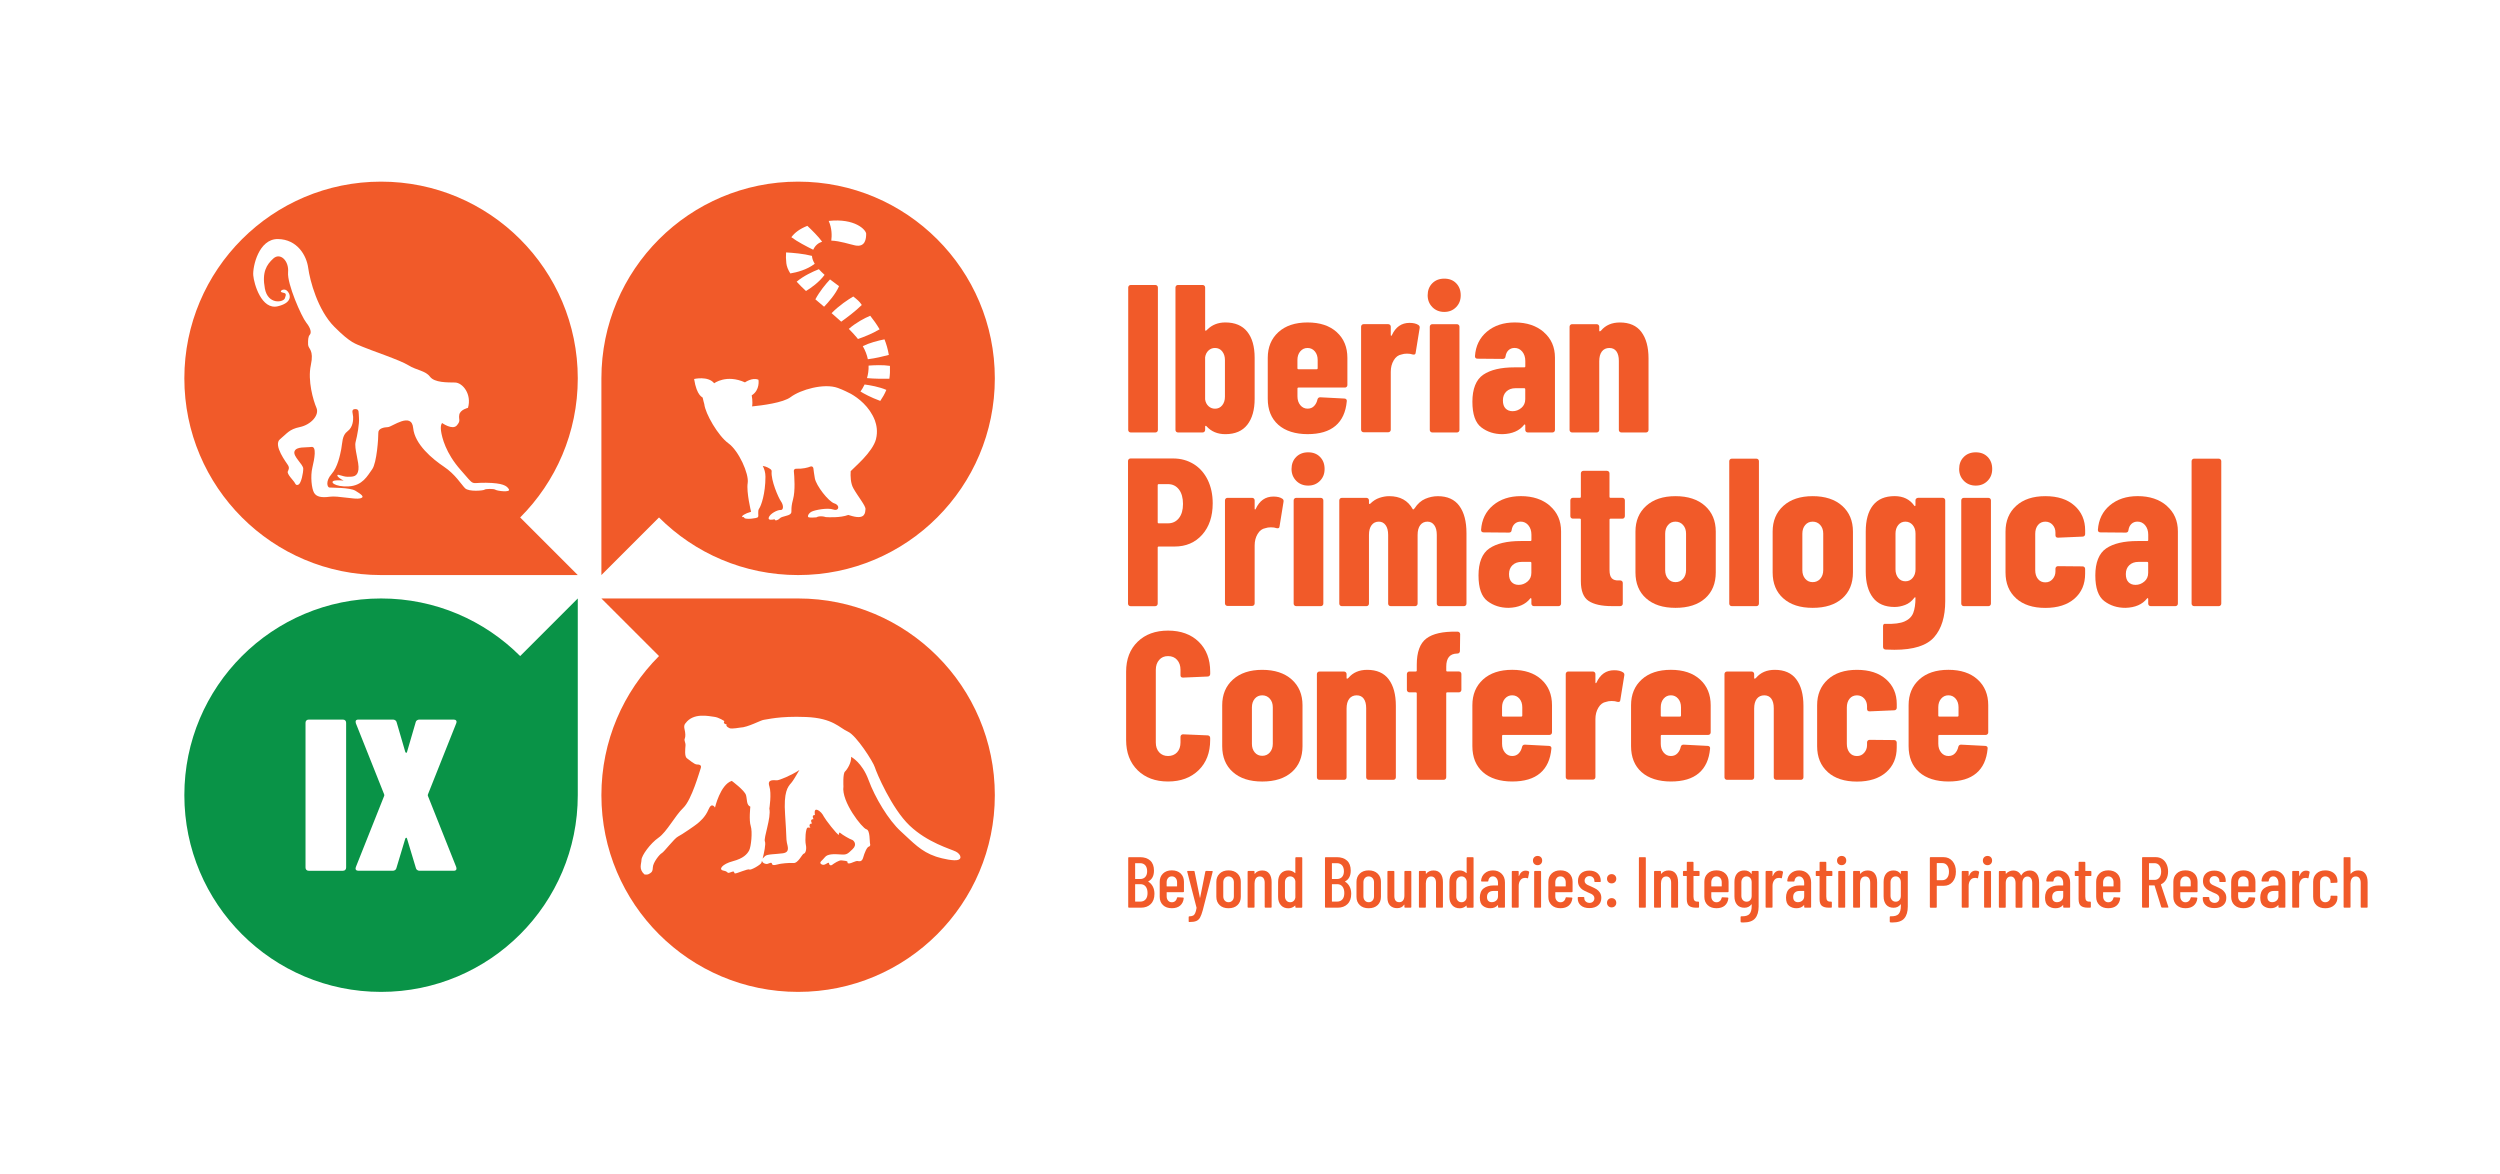
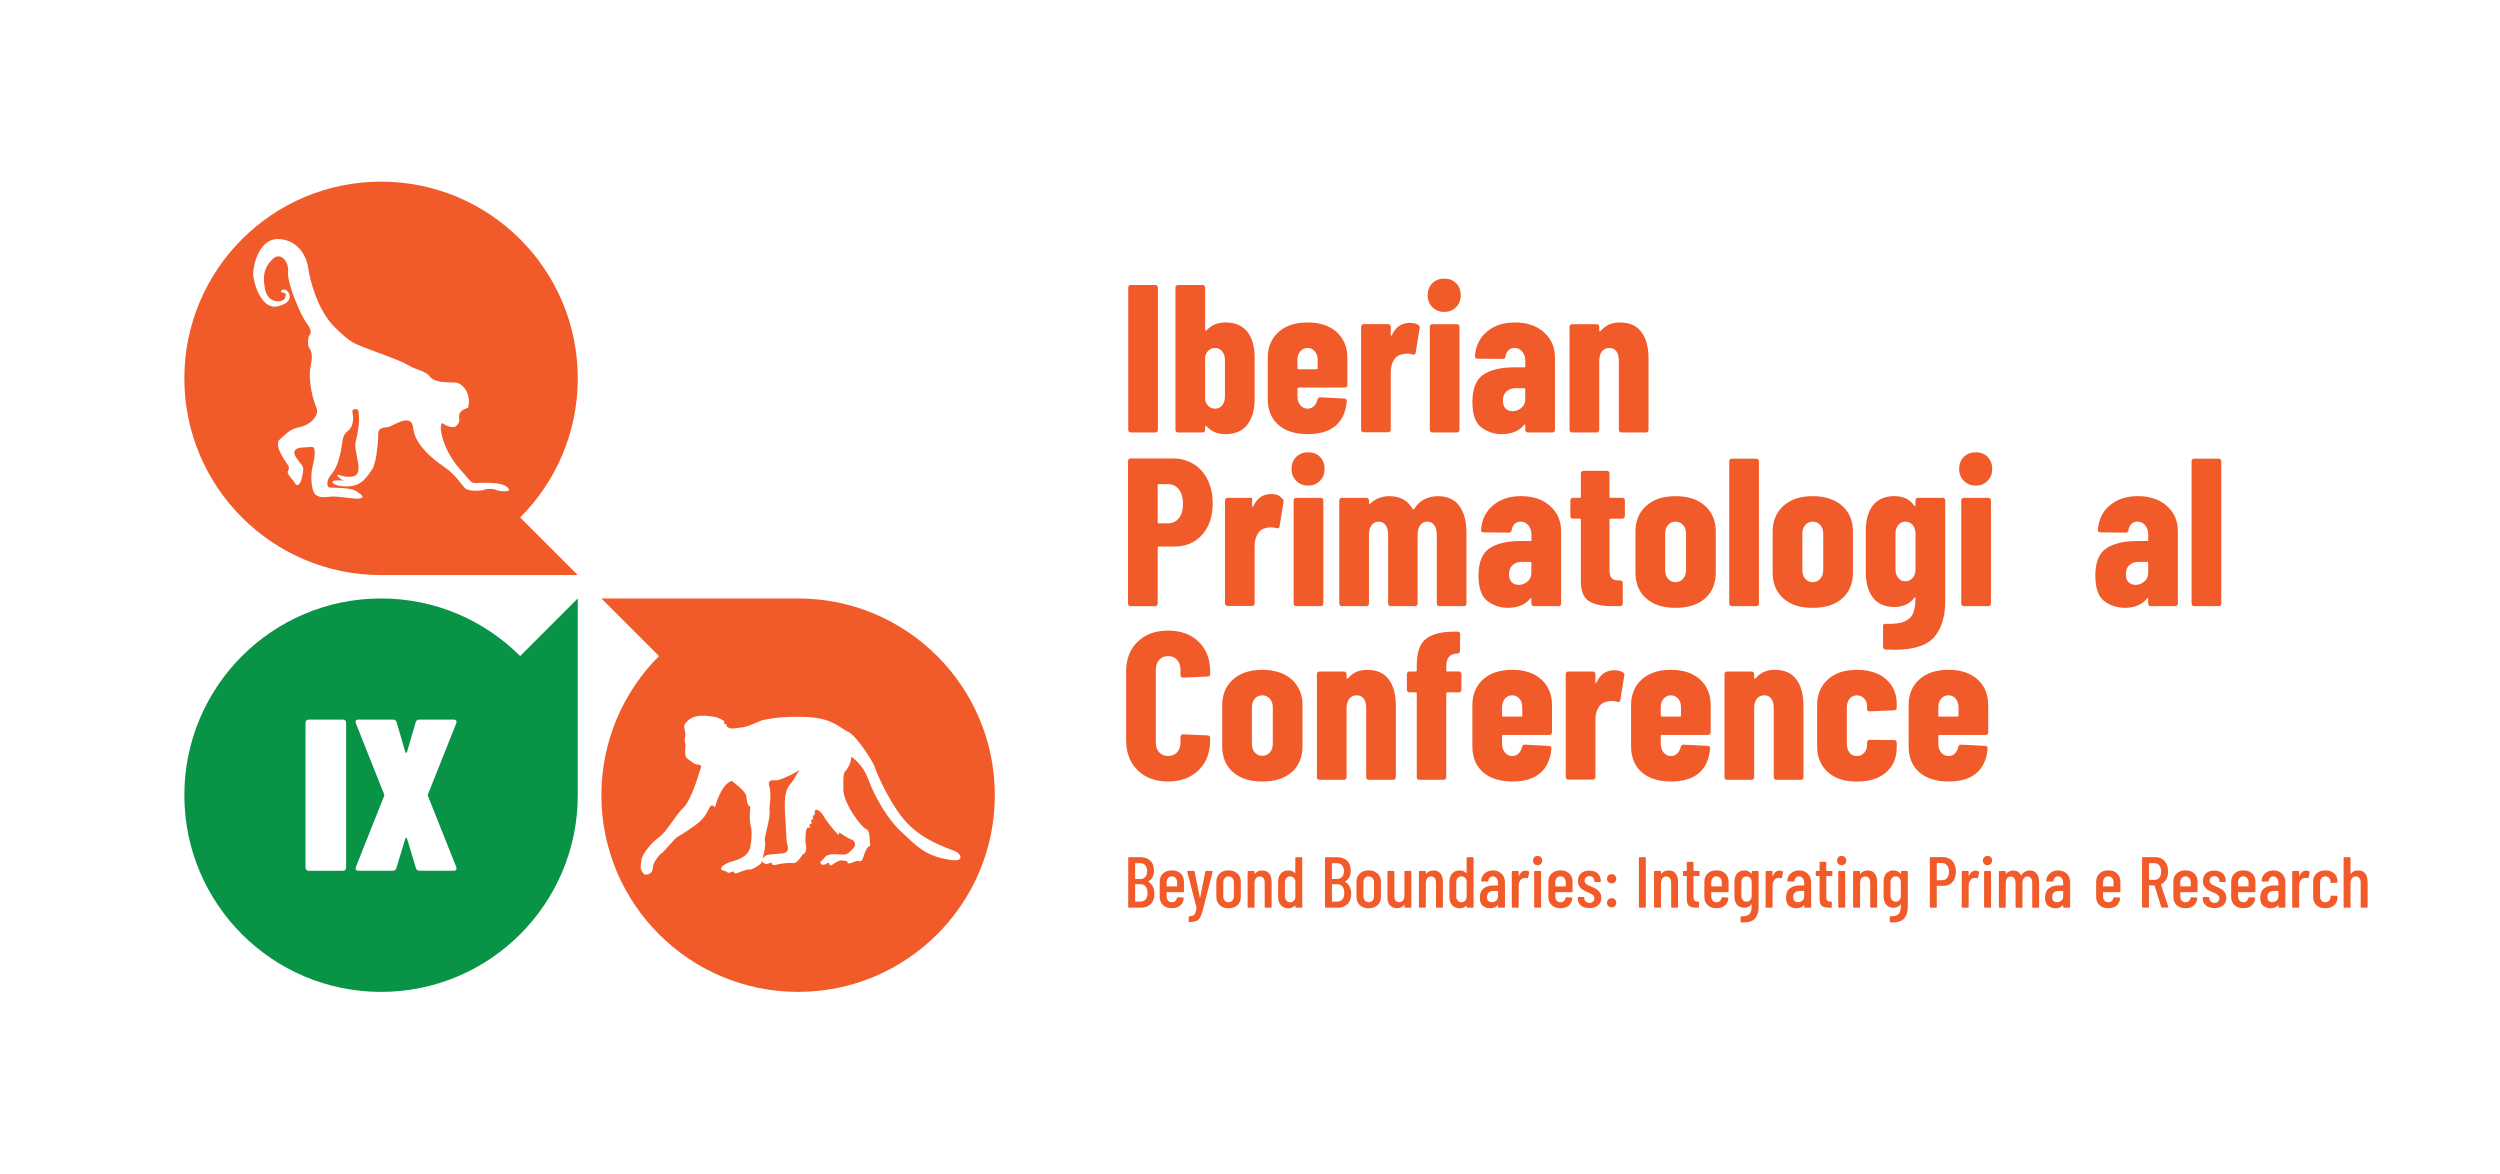
<svg xmlns="http://www.w3.org/2000/svg" id="Layer_1" data-name="Layer 1" viewBox="0 0 895.33 420.28">
  <defs>
    <style>
      .cls-1 {
        fill: #f15a29;
      }

      .cls-2 {
        fill: #099347;
      }
    </style>
  </defs>
  <g>
    <path class="cls-1" d="M412.12,323.78c-.89.86-2.05,1.29-3.5,1.29h-4.31c-.17,0-.26-.09-.26-.26v-17.57c0-.17.09-.26.26-.26h3.95c1.57,0,2.79.41,3.68,1.23.89.82,1.33,2.01,1.33,3.58,0,1.86-.66,3.14-1.99,3.85-.09.05-.09.09-.03.13.69.41,1.23.99,1.61,1.73.39.74.58,1.62.58,2.63,0,1.57-.44,2.78-1.33,3.64ZM406.53,309.23v5.48c0,.07.03.1.1.1h1.65c.81,0,1.44-.25,1.88-.74.45-.49.67-1.18.67-2.05s-.22-1.62-.67-2.13c-.45-.51-1.08-.76-1.88-.76h-1.65c-.07,0-.1.03-.1.1ZM410.29,322.1c.46-.53.68-1.29.68-2.27s-.22-1.78-.67-2.34c-.45-.56-1.07-.84-1.86-.84h-1.81c-.07,0-.1.04-.1.1v6.04c0,.07.03.1.1.1h1.78c.79,0,1.42-.27,1.87-.8Z" />
    <path class="cls-1" d="M423.76,319.52h-5.84c-.07,0-.1.03-.1.1v1.4c0,.62.17,1.13.52,1.52.35.4.79.59,1.34.59.48,0,.89-.15,1.21-.44.33-.29.53-.67.62-1.14.05-.14.15-.21.28-.21l1.91.1c.09,0,.15.03.19.08s.06.11.04.18c-.12,1.12-.55,1.99-1.28,2.62-.73.63-1.73.94-2.98.94-1.33,0-2.38-.37-3.16-1.11-.78-.74-1.18-1.73-1.18-2.97v-5.37c0-1.22.39-2.21,1.18-2.97.78-.76,1.84-1.14,3.16-1.14s2.4.38,3.18,1.14,1.16,1.75,1.16,2.97v3.44c0,.17-.09.26-.26.26ZM418.33,314.45c-.34.4-.52.9-.52,1.52v1.37c0,.07.03.1.1.1h3.54c.07,0,.1-.03.1-.1v-1.37c0-.62-.17-1.13-.52-1.52-.34-.4-.8-.59-1.37-.59s-1,.2-1.34.59Z" />
    <path class="cls-1" d="M425.75,330.13c-.04-.05-.05-.11-.05-.18v-1.52c0-.17.09-.26.26-.26.55-.02.98-.1,1.3-.26s.58-.45.77-.88c.2-.43.37-1.06.5-1.89l-.03-.13-3.31-12.81-.03-.08c0-.14.09-.21.26-.21h2.12c.17,0,.27.08.28.23l1.89,9.33c.02.05.03.08.05.08s.03-.03.05-.08l1.86-9.33c.03-.16.13-.23.28-.23l2.14.03c.09,0,.15.03.19.08s.05.12.01.21l-3.54,13.74c-.33,1.19-.65,2.07-.98,2.65s-.78.99-1.36,1.23-1.4.36-2.47.36h-.13s-.07-.03-.1-.08Z" />
    <path class="cls-1" d="M436.79,324.15c-.78-.75-1.18-1.74-1.18-2.98v-5.35c0-1.22.4-2.21,1.19-2.97s1.85-1.14,3.18-1.14,2.41.38,3.2,1.14c.79.76,1.19,1.75,1.19,2.97v5.35c0,1.24-.4,2.24-1.19,2.98-.79.75-1.86,1.12-3.2,1.12s-2.41-.37-3.19-1.12ZM441.35,322.53c.36-.39.54-.9.54-1.54v-5.01c0-.62-.18-1.13-.54-1.52-.36-.4-.82-.59-1.37-.59s-1,.2-1.36.59c-.35.4-.53.9-.53,1.52v5.01c0,.64.18,1.15.53,1.54s.81.58,1.36.58,1.01-.19,1.37-.58Z" />
    <path class="cls-1" d="M454.54,312.84c.58.73.87,1.77.87,3.11v8.86c0,.17-.09.26-.26.26h-1.96c-.17,0-.26-.09-.26-.26v-8.65c0-.72-.15-1.28-.46-1.68-.31-.4-.74-.59-1.29-.59s-1.01.19-1.33.58-.5.93-.53,1.64c0,.1,0,.15-.03.15v8.55c0,.17-.09.26-.26.26h-1.96c-.17,0-.26-.09-.26-.26v-12.63c0-.17.09-.26.26-.26h1.96c.17,0,.26.09.26.26v.7s.02.06.05.06.07-.01.1-.06c.62-.76,1.49-1.14,2.61-1.14s1.92.37,2.49,1.1Z" />
    <path class="cls-1" d="M464.16,306.99h1.96c.17,0,.26.09.26.26v17.57c0,.17-.09.26-.26.26h-1.96c-.17,0-.26-.09-.26-.26v-.41s-.01-.06-.04-.08c-.03-.02-.06,0-.09.03-.33.31-.7.54-1.11.7-.41.16-.83.23-1.24.23-1.14,0-2.04-.37-2.7-1.12-.66-.75-.99-1.73-.99-2.96v-5.37c0-1.27.33-2.28.99-3.01s1.56-1.1,2.7-1.1c.41,0,.83.08,1.24.23.41.16.78.39,1.11.7.03.04.06.04.09.03.03-.02.04-.04.04-.08v-5.35c0-.17.09-.26.26-.26ZM463.3,322.65c.34-.32.54-.74.61-1.25v-5.81c-.07-.52-.27-.93-.61-1.25-.34-.32-.75-.48-1.23-.48-.55,0-1,.2-1.36.59-.35.4-.53.9-.53,1.52v5.04c0,.62.18,1.13.53,1.52.35.4.8.59,1.36.59.48,0,.89-.16,1.23-.48Z" />
    <path class="cls-1" d="M482.59,323.78c-.89.86-2.05,1.29-3.5,1.29h-4.31c-.17,0-.26-.09-.26-.26v-17.57c0-.17.09-.26.26-.26h3.95c1.57,0,2.79.41,3.68,1.23.89.82,1.33,2.01,1.33,3.58,0,1.86-.66,3.14-1.99,3.85-.09.05-.09.09-.03.13.69.41,1.23.99,1.61,1.73.39.74.58,1.62.58,2.63,0,1.57-.44,2.78-1.33,3.64ZM477,309.23v5.48c0,.07.03.1.1.1h1.65c.81,0,1.44-.25,1.88-.74.45-.49.67-1.18.67-2.05s-.22-1.62-.67-2.13c-.45-.51-1.08-.76-1.88-.76h-1.65c-.07,0-.1.03-.1.1ZM480.76,322.1c.46-.53.68-1.29.68-2.27s-.22-1.78-.67-2.34c-.45-.56-1.07-.84-1.86-.84h-1.81c-.07,0-.1.04-.1.1v6.04c0,.07.03.1.1.1h1.78c.79,0,1.42-.27,1.87-.8Z" />
    <path class="cls-1" d="M486.98,324.15c-.78-.75-1.18-1.74-1.18-2.98v-5.35c0-1.22.4-2.21,1.19-2.97.79-.76,1.85-1.14,3.18-1.14s2.41.38,3.2,1.14c.79.76,1.19,1.75,1.19,2.97v5.35c0,1.24-.4,2.24-1.19,2.98-.79.75-1.86,1.12-3.2,1.12s-2.41-.37-3.19-1.12ZM491.54,322.53c.36-.39.54-.9.54-1.54v-5.01c0-.62-.18-1.13-.54-1.52-.36-.4-.82-.59-1.37-.59s-1,.2-1.36.59c-.35.4-.53.9-.53,1.52v5.01c0,.64.18,1.15.53,1.54s.81.58,1.36.58,1.01-.19,1.37-.58Z" />
    <path class="cls-1" d="M503.22,311.92h1.96c.17,0,.26.09.26.26v12.63c0,.17-.09.26-.26.26h-1.96c-.17,0-.26-.09-.26-.26v-.75c0-.05-.01-.08-.04-.08s-.06.02-.09.05c-.52.81-1.34,1.21-2.48,1.21-1.03,0-1.87-.31-2.51-.94-.64-.63-.96-1.59-.96-2.88v-9.25c0-.17.09-.26.26-.26h1.96c.17,0,.26.09.26.26v8.71c0,1.48.59,2.22,1.76,2.22.59,0,1.04-.21,1.36-.63.32-.42.48-1,.48-1.74v-8.55c0-.17.09-.26.26-.26Z" />
    <path class="cls-1" d="M515.89,312.84c.58.73.87,1.77.87,3.11v8.86c0,.17-.09.26-.26.26h-1.96c-.17,0-.26-.09-.26-.26v-8.65c0-.72-.15-1.28-.46-1.68-.31-.4-.74-.59-1.29-.59s-1.01.19-1.33.58-.5.93-.53,1.64c0,.1,0,.15-.03.15v8.55c0,.17-.09.26-.26.26h-1.96c-.17,0-.26-.09-.26-.26v-12.63c0-.17.09-.26.26-.26h1.96c.17,0,.26.09.26.26v.7s.02.06.05.06.07-.01.1-.06c.62-.76,1.49-1.14,2.61-1.14s1.92.37,2.49,1.1Z" />
    <path class="cls-1" d="M525.51,306.99h1.96c.17,0,.26.09.26.26v17.57c0,.17-.09.26-.26.26h-1.96c-.17,0-.26-.09-.26-.26v-.41s-.01-.06-.04-.08c-.03-.02-.06,0-.09.03-.33.31-.7.54-1.11.7-.41.16-.83.23-1.24.23-1.14,0-2.04-.37-2.7-1.12-.66-.75-.99-1.73-.99-2.96v-5.37c0-1.27.33-2.28.99-3.01s1.56-1.1,2.7-1.1c.41,0,.83.08,1.24.23.41.16.78.39,1.11.7.03.04.06.04.09.03.03-.02.04-.04.04-.08v-5.35c0-.17.09-.26.26-.26ZM524.65,322.65c.34-.32.54-.74.61-1.25v-5.81c-.07-.52-.27-.93-.61-1.25-.34-.32-.75-.48-1.23-.48-.55,0-1,.2-1.36.59-.35.4-.53.9-.53,1.52v5.04c0,.62.18,1.13.53,1.52.35.4.8.59,1.36.59.48,0,.89-.16,1.23-.48Z" />
    <path class="cls-1" d="M537.77,312.9c.8.79,1.2,1.83,1.2,3.13v8.78c0,.17-.09.26-.26.26h-1.96c-.17,0-.26-.09-.26-.26v-.57s-.01-.06-.04-.08c-.03-.02-.06,0-.09.03-.6.72-1.49,1.08-2.66,1.08-.98,0-1.85-.28-2.6-.84s-1.12-1.55-1.12-2.98.45-2.6,1.36-3.29,2.09-1.05,3.55-1.05h1.5c.07,0,.1-.03.1-.1v-.75c0-.72-.17-1.3-.52-1.74-.35-.44-.79-.66-1.34-.66-.43,0-.79.15-1.08.44s-.47.67-.52,1.14c0,.17-.09.26-.26.26h-2.09c-.17,0-.26-.09-.26-.26.09-1.1.52-2,1.32-2.69.79-.69,1.77-1.03,2.95-1.03,1.26,0,2.29.4,3.09,1.19ZM535.82,322.54c.45-.38.67-.91.67-1.6v-1.76c0-.07-.04-.1-.1-.1h-1.58c-.69,0-1.24.18-1.65.55-.41.37-.62.91-.62,1.61,0,.62.15,1.08.47,1.4s.72.46,1.24.46c.6,0,1.13-.19,1.58-.57Z" />
    <path class="cls-1" d="M547.52,312.08c.12.07.16.18.13.34l-.39,1.96c-.02.15-.12.21-.31.15-.22-.09-.47-.13-.72-.13-.1,0-.26.02-.47.05-.53.05-.98.35-1.33.88-.35.53-.53,1.18-.53,1.94v7.54c0,.17-.09.26-.26.26h-1.96c-.17,0-.26-.09-.26-.26v-12.63c0-.17.09-.26.26-.26h1.96c.17,0,.26.09.26.26v1.5c0,.05.01.08.04.09.03,0,.05-.01.06-.06.5-1.27,1.3-1.91,2.4-1.91.43,0,.8.09,1.11.28Z" />
    <path class="cls-1" d="M549.46,309.39c-.31-.31-.46-.71-.46-1.19s.15-.88.46-1.19.71-.47,1.19-.47.9.15,1.2.45c.3.3.45.7.45,1.2s-.15.88-.46,1.19c-.31.31-.71.47-1.19.47s-.88-.16-1.19-.47ZM549.43,324.81v-12.63c0-.17.09-.26.26-.26h1.96c.17,0,.26.09.26.26v12.63c0,.17-.09.26-.26.26h-1.96c-.17,0-.26-.09-.26-.26Z" />
    <path class="cls-1" d="M562.94,319.52h-5.84c-.07,0-.1.03-.1.1v1.4c0,.62.17,1.13.52,1.52.35.4.79.59,1.34.59.48,0,.89-.15,1.21-.44.33-.29.53-.67.62-1.14.05-.14.15-.21.28-.21l1.91.1c.09,0,.15.03.19.08s.06.11.04.18c-.12,1.12-.55,1.99-1.28,2.62-.73.63-1.73.94-2.98.94-1.33,0-2.38-.37-3.16-1.11-.78-.74-1.18-1.73-1.18-2.97v-5.37c0-1.22.39-2.21,1.18-2.97.78-.76,1.84-1.14,3.16-1.14s2.4.38,3.18,1.14,1.16,1.75,1.16,2.97v3.44c0,.17-.09.26-.26.26ZM557.52,314.45c-.34.4-.52.9-.52,1.52v1.37c0,.07.03.1.1.1h3.54c.07,0,.1-.03.1-.1v-1.37c0-.62-.17-1.13-.52-1.52-.34-.4-.8-.59-1.37-.59s-1,.2-1.34.59Z" />
    <path class="cls-1" d="M566.16,324.28c-.75-.63-1.12-1.48-1.12-2.54v-.23c0-.17.09-.26.26-.26h1.83c.17,0,.26.09.26.26v.18c0,.47.18.86.54,1.18.36.32.81.48,1.34.48s.93-.16,1.25-.47.48-.71.48-1.19c0-.38-.11-.7-.34-.96-.22-.26-.49-.46-.79-.61-.3-.15-.76-.35-1.38-.61-.67-.29-1.23-.58-1.67-.85s-.83-.67-1.18-1.19c-.34-.52-.52-1.17-.52-1.96,0-1.17.37-2.08,1.1-2.74.73-.65,1.72-.98,2.96-.98s2.28.34,3.01,1.01c.73.67,1.1,1.58,1.1,2.74v.08c0,.17-.09.26-.26.26h-1.78c-.17,0-.26-.09-.26-.26v-.18c0-.47-.16-.86-.49-1.19s-.75-.49-1.27-.49-.96.16-1.27.49c-.31.33-.46.72-.46,1.19,0,.36.1.66.31.9s.46.43.75.58.76.36,1.4.63c.71.31,1.29.61,1.76.89.47.28.87.68,1.23,1.2s.53,1.16.53,1.94c0,1.12-.38,2.01-1.15,2.66-.77.65-1.8.98-3.11.98s-2.31-.31-3.06-.94Z" />
    <path class="cls-1" d="M575.99,315.9c-.31-.31-.47-.71-.47-1.19s.16-.88.47-1.19.71-.47,1.19-.47.88.16,1.19.47c.31.31.47.71.47,1.19s-.15.88-.47,1.19c-.31.31-.71.47-1.19.47s-.88-.16-1.19-.47ZM575.99,324.5c-.31-.31-.47-.71-.47-1.19s.16-.88.47-1.19c.31-.31.71-.47,1.19-.47s.88.15,1.19.47c.31.31.47.71.47,1.19s-.15.88-.47,1.19c-.31.31-.71.47-1.19.47s-.88-.16-1.19-.47Z" />
    <path class="cls-1" d="M586.94,324.81v-17.57c0-.17.09-.26.26-.26h1.96c.17,0,.26.09.26.26v17.57c0,.17-.09.26-.26.26h-1.96c-.17,0-.26-.09-.26-.26Z" />
    <path class="cls-1" d="M600.1,312.84c.58.73.87,1.77.87,3.11v8.86c0,.17-.09.26-.26.26h-1.96c-.17,0-.26-.09-.26-.26v-8.65c0-.72-.15-1.28-.46-1.68-.31-.4-.74-.59-1.29-.59s-1.01.19-1.33.58-.5.93-.53,1.64c0,.1,0,.15-.03.15v8.55c0,.17-.09.26-.26.26h-1.96c-.17,0-.26-.09-.26-.26v-12.63c0-.17.09-.26.26-.26h1.96c.17,0,.26.09.26.26v.7s.02.06.05.06.07-.01.1-.06c.62-.76,1.49-1.14,2.61-1.14s1.92.37,2.49,1.1Z" />
    <path class="cls-1" d="M608.4,313.73h-1.81c-.07,0-.1.03-.1.1v7.26c0,.69.12,1.17.36,1.43.24.27.62.39,1.14.38h.23c.17,0,.26.09.26.26v1.65c0,.17-.09.26-.26.26h-.8c-1.1,0-1.93-.21-2.49-.65-.56-.43-.84-1.25-.84-2.45v-8.14c0-.07-.03-.1-.1-.1h-1.01c-.17,0-.26-.09-.26-.26v-1.29c0-.17.09-.26.26-.26h1.01c.07,0,.1-.03.1-.1v-2.92c0-.17.09-.26.26-.26h1.89c.17,0,.26.09.26.26v2.92c0,.07.03.1.1.1h1.81c.17,0,.26.09.26.26v1.29c0,.17-.09.26-.26.26Z" />
    <path class="cls-1" d="M618.81,319.52h-5.84c-.07,0-.1.03-.1.1v1.4c0,.62.17,1.13.52,1.52.35.4.79.59,1.34.59.48,0,.89-.15,1.21-.44.33-.29.53-.67.62-1.14.05-.14.15-.21.28-.21l1.91.1c.09,0,.15.03.19.08s.06.11.04.18c-.12,1.12-.55,1.99-1.28,2.62-.73.63-1.73.94-2.98.94-1.33,0-2.38-.37-3.16-1.11-.78-.74-1.18-1.73-1.18-2.97v-5.37c0-1.22.39-2.21,1.18-2.97.78-.76,1.84-1.14,3.16-1.14s2.4.38,3.18,1.14,1.16,1.75,1.16,2.97v3.44c0,.17-.09.26-.26.26ZM613.39,314.45c-.34.4-.52.9-.52,1.52v1.37c0,.07.03.1.1.1h3.54c.07,0,.1-.03.1-.1v-1.37c0-.62-.17-1.13-.52-1.52-.34-.4-.8-.59-1.37-.59s-1,.2-1.34.59Z" />
    <path class="cls-1" d="M627.6,311.92h1.96c.17,0,.26.09.26.26v12.5c0,1.81-.41,3.21-1.24,4.2-.83.99-2.25,1.49-4.26,1.49l-.7-.03c-.17-.02-.26-.11-.26-.28v-1.65c0-.17.09-.26.28-.26,1.41.05,2.38-.23,2.91-.84.53-.61.79-1.56.79-2.85v-.54s-.01-.06-.04-.06c-.03,0-.06,0-.09.04-.59.79-1.42,1.19-2.51,1.19s-2.01-.37-2.62-1.1c-.61-.73-.92-1.73-.92-2.98v-5.17c0-1.27.31-2.28.93-3.01.62-.73,1.49-1.1,2.61-1.1s1.95.4,2.51,1.19c.03.04.06.04.09.03.03-.02.04-.04.04-.08v-.67c0-.17.09-.26.26-.26ZM626.83,322.34c.34-.39.5-.89.5-1.51v-4.86c0-.62-.17-1.13-.5-1.52-.34-.4-.78-.59-1.33-.59s-1,.2-1.34.59c-.34.4-.52.9-.52,1.52v4.86c0,.62.17,1.12.52,1.51.35.39.79.58,1.34.58s.99-.19,1.33-.58Z" />
    <path class="cls-1" d="M638.42,312.08c.12.07.16.18.13.34l-.39,1.96c-.02.15-.12.21-.31.15-.22-.09-.47-.13-.72-.13-.1,0-.26.02-.47.05-.53.05-.98.35-1.33.88-.35.53-.53,1.18-.53,1.94v7.54c0,.17-.09.26-.26.26h-1.96c-.17,0-.26-.09-.26-.26v-12.63c0-.17.09-.26.26-.26h1.96c.17,0,.26.09.26.26v1.5c0,.05.01.08.04.09.03,0,.05-.01.06-.06.5-1.27,1.3-1.91,2.4-1.91.43,0,.8.09,1.11.28Z" />
    <path class="cls-1" d="M647.42,312.9c.8.79,1.2,1.83,1.2,3.13v8.78c0,.17-.09.26-.26.26h-1.96c-.17,0-.26-.09-.26-.26v-.57s-.01-.06-.04-.08c-.03-.02-.06,0-.09.03-.6.72-1.49,1.08-2.66,1.08-.98,0-1.85-.28-2.6-.84s-1.12-1.55-1.12-2.98.45-2.6,1.36-3.29,2.09-1.05,3.55-1.05h1.5c.07,0,.1-.03.1-.1v-.75c0-.72-.17-1.3-.52-1.74-.35-.44-.79-.66-1.34-.66-.43,0-.79.15-1.08.44s-.47.67-.52,1.14c0,.17-.09.26-.26.26h-2.09c-.17,0-.26-.09-.26-.26.09-1.1.52-2,1.32-2.69s1.77-1.03,2.95-1.03c1.26,0,2.29.4,3.09,1.19ZM645.47,322.54c.45-.38.67-.91.67-1.6v-1.76c0-.07-.04-.1-.1-.1h-1.58c-.69,0-1.24.18-1.65.55-.41.37-.62.91-.62,1.61,0,.62.15,1.08.47,1.4s.72.46,1.24.46c.6,0,1.13-.19,1.58-.57Z" />
    <path class="cls-1" d="M655.96,313.73h-1.81c-.07,0-.1.03-.1.1v7.26c0,.69.12,1.17.36,1.43.24.27.62.39,1.14.38h.23c.17,0,.26.09.26.26v1.65c0,.17-.09.26-.26.26h-.8c-1.1,0-1.93-.21-2.49-.65-.56-.43-.84-1.25-.84-2.45v-8.14c0-.07-.03-.1-.1-.1h-1.01c-.17,0-.26-.09-.26-.26v-1.29c0-.17.09-.26.26-.26h1.01c.07,0,.1-.03.1-.1v-2.92c0-.17.09-.26.26-.26h1.89c.17,0,.26.09.26.26v2.92c0,.07.03.1.1.1h1.81c.17,0,.26.09.26.26v1.29c0,.17-.09.26-.26.26Z" />
    <path class="cls-1" d="M658.36,309.39c-.31-.31-.46-.71-.46-1.19s.15-.88.46-1.19.71-.47,1.19-.47.9.15,1.2.45c.3.3.45.7.45,1.2s-.15.88-.46,1.19c-.31.31-.71.47-1.19.47s-.88-.16-1.19-.47ZM658.34,324.81v-12.63c0-.17.09-.26.26-.26h1.96c.17,0,.26.09.26.26v12.63c0,.17-.09.26-.26.26h-1.96c-.17,0-.26-.09-.26-.26Z" />
    <path class="cls-1" d="M671.39,312.84c.58.73.87,1.77.87,3.11v8.86c0,.17-.09.26-.26.26h-1.96c-.17,0-.26-.09-.26-.26v-8.65c0-.72-.15-1.28-.46-1.68-.31-.4-.74-.59-1.29-.59s-1.01.19-1.33.58-.5.93-.53,1.64c0,.1,0,.15-.03.15v8.55c0,.17-.09.26-.26.26h-1.96c-.17,0-.26-.09-.26-.26v-12.63c0-.17.09-.26.26-.26h1.96c.17,0,.26.09.26.26v.7s.02.06.05.06.07-.01.1-.06c.62-.76,1.49-1.14,2.61-1.14s1.92.37,2.49,1.1Z" />
    <path class="cls-1" d="M681.02,311.92h1.96c.17,0,.26.09.26.26v12.5c0,1.81-.41,3.21-1.24,4.2-.83.99-2.25,1.49-4.26,1.49l-.7-.03c-.17-.02-.26-.11-.26-.28v-1.65c0-.17.09-.26.28-.26,1.41.05,2.38-.23,2.91-.84.53-.61.79-1.56.79-2.85v-.54s-.01-.06-.04-.06c-.03,0-.06,0-.09.04-.59.79-1.42,1.19-2.51,1.19s-2.01-.37-2.62-1.1c-.61-.73-.92-1.73-.92-2.98v-5.17c0-1.27.31-2.28.93-3.01.62-.73,1.49-1.1,2.61-1.1s1.95.4,2.51,1.19c.03.04.06.04.09.03.03-.02.04-.04.04-.08v-.67c0-.17.09-.26.26-.26ZM680.25,322.34c.34-.39.5-.89.5-1.51v-4.86c0-.62-.17-1.13-.5-1.52-.34-.4-.78-.59-1.33-.59s-1,.2-1.34.59c-.34.4-.52.9-.52,1.52v4.86c0,.62.17,1.12.52,1.51.35.39.79.58,1.34.58s.99-.19,1.33-.58Z" />
    <path class="cls-1" d="M699.24,308.4c.82.96,1.23,2.21,1.23,3.76s-.4,2.74-1.19,3.67c-.79.93-1.83,1.4-3.13,1.4h-2.43c-.07,0-.1.03-.1.1v7.49c0,.17-.09.26-.26.26h-1.96c-.17,0-.26-.09-.26-.26v-17.59c0-.17.09-.26.26-.26h4.62c1.33,0,2.4.48,3.22,1.43ZM697.34,314.41c.43-.54.65-1.28.65-2.21s-.22-1.7-.65-2.26c-.43-.56-1-.84-1.71-.84h-1.91c-.07,0-.1.04-.1.1v5.92c0,.07.03.1.1.1h1.91c.71,0,1.27-.27,1.71-.81Z" />
    <path class="cls-1" d="M708.66,312.08c.12.07.16.18.13.34l-.39,1.96c-.02.15-.12.21-.31.15-.22-.09-.47-.13-.72-.13-.1,0-.26.02-.47.05-.53.05-.98.35-1.33.88-.35.53-.53,1.18-.53,1.94v7.54c0,.17-.09.26-.26.26h-1.96c-.17,0-.26-.09-.26-.26v-12.63c0-.17.09-.26.26-.26h1.96c.17,0,.26.09.26.26v1.5c0,.05.01.08.04.09.03,0,.05-.01.06-.06.5-1.27,1.3-1.91,2.4-1.91.43,0,.8.09,1.11.28Z" />
    <path class="cls-1" d="M710.59,309.39c-.31-.31-.46-.71-.46-1.19s.15-.88.46-1.19.71-.47,1.19-.47.9.15,1.2.45c.3.3.45.7.45,1.2s-.15.88-.46,1.19c-.31.31-.71.47-1.19.47s-.88-.16-1.19-.47ZM710.57,324.81v-12.63c0-.17.09-.26.26-.26h1.96c.17,0,.26.09.26.26v12.63c0,.17-.09.26-.26.26h-1.96c-.17,0-.26-.09-.26-.26Z" />
    <path class="cls-1" d="M729.41,312.89c.58.77.86,1.84.86,3.22v8.71c0,.17-.09.26-.26.26h-1.94c-.17,0-.26-.09-.26-.26v-8.52c0-.76-.15-1.35-.46-1.77-.31-.42-.72-.63-1.24-.63-.55,0-.99.21-1.32.63-.33.42-.49,1-.49,1.74v8.55c0,.17-.09.26-.26.26h-1.94c-.17,0-.26-.09-.26-.26v-8.52c0-.76-.16-1.35-.47-1.77-.31-.42-.72-.63-1.24-.63-.55,0-.99.21-1.32.63-.33.42-.49,1-.49,1.74v8.55c0,.17-.09.26-.26.26h-1.94c-.17,0-.26-.09-.26-.26v-12.63c0-.17.09-.26.26-.26h1.94c.17,0,.26.09.26.26v.65s.01.06.04.08c.03.02.06,0,.09-.03.34-.38.74-.66,1.19-.85.45-.19.9-.28,1.34-.28,1.31,0,2.25.58,2.82,1.73.02.03.04.05.08.04.03,0,.06-.05.08-.12.34-.59.78-1.01,1.32-1.27.53-.26,1.08-.39,1.65-.39,1.07,0,1.89.38,2.47,1.15Z" />
    <path class="cls-1" d="M740.18,312.9c.8.79,1.2,1.83,1.2,3.13v8.78c0,.17-.09.26-.26.26h-1.96c-.17,0-.26-.09-.26-.26v-.57s-.01-.06-.04-.08c-.03-.02-.06,0-.09.03-.6.72-1.49,1.08-2.66,1.08-.98,0-1.85-.28-2.6-.84s-1.12-1.55-1.12-2.98.45-2.6,1.36-3.29,2.09-1.05,3.55-1.05h1.5c.07,0,.1-.03.1-.1v-.75c0-.72-.17-1.3-.52-1.74-.35-.44-.79-.66-1.34-.66-.43,0-.79.15-1.08.44s-.47.67-.52,1.14c0,.17-.09.26-.26.26h-2.09c-.17,0-.26-.09-.26-.26.09-1.1.52-2,1.32-2.69s1.77-1.03,2.95-1.03c1.26,0,2.29.4,3.09,1.19ZM738.23,322.54c.45-.38.67-.91.67-1.6v-1.76c0-.07-.04-.1-.1-.1h-1.58c-.69,0-1.24.18-1.65.55-.41.37-.62.91-.62,1.61,0,.62.15,1.08.47,1.4s.72.46,1.24.46c.6,0,1.13-.19,1.58-.57Z" />
-     <path class="cls-1" d="M748.72,313.73h-1.81c-.07,0-.1.03-.1.1v7.26c0,.69.12,1.17.36,1.43.24.27.62.39,1.14.38h.23c.17,0,.26.09.26.26v1.65c0,.17-.09.26-.26.26h-.8c-1.1,0-1.93-.21-2.49-.65-.56-.43-.84-1.25-.84-2.45v-8.14c0-.07-.03-.1-.1-.1h-1.01c-.17,0-.26-.09-.26-.26v-1.29c0-.17.09-.26.26-.26h1.01c.07,0,.1-.03.1-.1v-2.92c0-.17.09-.26.26-.26h1.89c.17,0,.26.09.26.26v2.92c0,.07.03.1.1.1h1.81c.17,0,.26.09.26.26v1.29c0,.17-.09.26-.26.26Z" />
    <path class="cls-1" d="M759.13,319.52h-5.84c-.07,0-.1.03-.1.1v1.4c0,.62.17,1.13.52,1.52.35.4.79.59,1.34.59.48,0,.89-.15,1.21-.44.33-.29.53-.67.62-1.14.05-.14.15-.21.28-.21l1.91.1c.09,0,.15.03.19.08s.06.11.04.18c-.12,1.12-.55,1.99-1.28,2.62-.73.63-1.73.94-2.98.94-1.33,0-2.38-.37-3.16-1.11-.78-.74-1.18-1.73-1.18-2.97v-5.37c0-1.22.39-2.21,1.18-2.97.78-.76,1.84-1.14,3.16-1.14s2.4.38,3.18,1.14,1.16,1.75,1.16,2.97v3.44c0,.17-.09.26-.26.26ZM753.71,314.45c-.34.4-.52.9-.52,1.52v1.37c0,.07.03.1.1.1h3.54c.07,0,.1-.03.1-.1v-1.37c0-.62-.17-1.13-.52-1.52-.34-.4-.8-.59-1.37-.59s-1,.2-1.34.59Z" />
    <path class="cls-1" d="M774.01,324.86l-2.38-7.7c-.02-.05-.05-.08-.1-.08h-1.81c-.07,0-.1.03-.1.1v7.62c0,.17-.09.26-.26.26h-1.96c-.17,0-.26-.09-.26-.26v-17.57c0-.17.09-.26.26-.26h4.62c.88,0,1.65.22,2.32.65.67.43,1.19,1.04,1.56,1.82s.56,1.68.56,2.67c0,1.09-.22,2.03-.67,2.83-.45.8-1.06,1.38-1.83,1.74-.05.05-.07.1-.05.15l2.64,7.93.03.1c0,.12-.08.18-.23.18h-2.02c-.16,0-.26-.07-.31-.21ZM769.62,309.23v5.79c0,.07.03.1.1.1h1.91c.71,0,1.27-.27,1.7-.81.43-.54.65-1.26.65-2.16s-.21-1.67-.65-2.21c-.43-.54-1-.81-1.7-.81h-1.91c-.07,0-.1.03-.1.1Z" />
    <path class="cls-1" d="M786.77,319.52h-5.84c-.07,0-.1.03-.1.1v1.4c0,.62.17,1.13.52,1.52.35.4.79.59,1.34.59.48,0,.89-.15,1.21-.44.33-.29.53-.67.62-1.14.05-.14.15-.21.28-.21l1.91.1c.09,0,.15.03.19.08s.06.11.04.18c-.12,1.12-.55,1.99-1.28,2.62-.73.63-1.73.94-2.98.94-1.33,0-2.38-.37-3.16-1.11-.78-.74-1.18-1.73-1.18-2.97v-5.37c0-1.22.39-2.21,1.18-2.97.78-.76,1.84-1.14,3.16-1.14s2.4.38,3.18,1.14,1.16,1.75,1.16,2.97v3.44c0,.17-.09.26-.26.26ZM781.35,314.45c-.34.4-.52.9-.52,1.52v1.37c0,.07.03.1.1.1h3.54c.07,0,.1-.03.1-.1v-1.37c0-.62-.17-1.13-.52-1.52-.34-.4-.8-.59-1.37-.59s-1,.2-1.34.59Z" />
    <path class="cls-1" d="M789.99,324.28c-.75-.63-1.12-1.48-1.12-2.54v-.23c0-.17.09-.26.26-.26h1.83c.17,0,.26.09.26.26v.18c0,.47.18.86.54,1.18.36.32.81.48,1.34.48s.93-.16,1.25-.47.48-.71.48-1.19c0-.38-.11-.7-.34-.96-.22-.26-.49-.46-.79-.61-.3-.15-.76-.35-1.38-.61-.67-.29-1.23-.58-1.67-.85s-.83-.67-1.18-1.19c-.34-.52-.52-1.17-.52-1.96,0-1.17.37-2.08,1.1-2.74.73-.65,1.72-.98,2.96-.98s2.28.34,3.01,1.01c.73.67,1.1,1.58,1.1,2.74v.08c0,.17-.09.26-.26.26h-1.78c-.17,0-.26-.09-.26-.26v-.18c0-.47-.16-.86-.49-1.19s-.75-.49-1.27-.49-.96.16-1.27.49c-.31.33-.46.72-.46,1.19,0,.36.1.66.31.9s.46.43.75.58.76.36,1.4.63c.71.31,1.29.61,1.76.89.47.28.87.68,1.23,1.2s.53,1.16.53,1.94c0,1.12-.38,2.01-1.15,2.66-.77.65-1.8.98-3.11.98s-2.31-.31-3.06-.94Z" />
    <path class="cls-1" d="M807.49,319.52h-5.84c-.07,0-.1.03-.1.1v1.4c0,.62.17,1.13.52,1.52.35.4.79.59,1.34.59.48,0,.89-.15,1.21-.44.33-.29.53-.67.62-1.14.05-.14.15-.21.28-.21l1.91.1c.09,0,.15.03.19.08s.06.11.04.18c-.12,1.12-.55,1.99-1.28,2.62-.73.63-1.73.94-2.98.94-1.33,0-2.38-.37-3.16-1.11-.78-.74-1.18-1.73-1.18-2.97v-5.37c0-1.22.39-2.21,1.18-2.97.78-.76,1.84-1.14,3.16-1.14s2.4.38,3.18,1.14,1.16,1.75,1.16,2.97v3.44c0,.17-.09.26-.26.26ZM802.06,314.45c-.34.4-.52.9-.52,1.52v1.37c0,.07.03.1.1.1h3.54c.07,0,.1-.03.1-.1v-1.37c0-.62-.17-1.13-.52-1.52-.34-.4-.8-.59-1.37-.59s-1,.2-1.34.59Z" />
    <path class="cls-1" d="M817.26,312.9c.8.79,1.2,1.83,1.2,3.13v8.78c0,.17-.09.26-.26.26h-1.96c-.17,0-.26-.09-.26-.26v-.57s-.01-.06-.04-.08c-.03-.02-.06,0-.09.03-.6.72-1.49,1.08-2.66,1.08-.98,0-1.85-.28-2.6-.84s-1.12-1.55-1.12-2.98.45-2.6,1.36-3.29,2.09-1.05,3.55-1.05h1.5c.07,0,.1-.03.1-.1v-.75c0-.72-.17-1.3-.52-1.74-.35-.44-.79-.66-1.34-.66-.43,0-.79.15-1.08.44s-.47.67-.52,1.14c0,.17-.09.26-.26.26h-2.09c-.17,0-.26-.09-.26-.26.09-1.1.52-2,1.32-2.69s1.77-1.03,2.95-1.03c1.26,0,2.29.4,3.09,1.19ZM815.31,322.54c.45-.38.67-.91.67-1.6v-1.76c0-.07-.04-.1-.1-.1h-1.58c-.69,0-1.24.18-1.65.55-.41.37-.62.91-.62,1.61,0,.62.15,1.08.47,1.4s.72.46,1.24.46c.6,0,1.13-.19,1.58-.57Z" />
    <path class="cls-1" d="M827.02,312.08c.12.07.16.18.13.34l-.39,1.96c-.02.15-.12.21-.31.15-.22-.09-.47-.13-.72-.13-.1,0-.26.02-.47.05-.53.05-.98.35-1.33.88-.35.53-.53,1.18-.53,1.94v7.54c0,.17-.09.26-.26.26h-1.96c-.17,0-.26-.09-.26-.26v-12.63c0-.17.09-.26.26-.26h1.96c.17,0,.26.09.26.26v1.5c0,.05.01.08.04.09.03,0,.05-.01.06-.06.5-1.27,1.3-1.91,2.4-1.91.43,0,.8.09,1.11.28Z" />
    <path class="cls-1" d="M829.59,324.17c-.78-.74-1.18-1.74-1.18-3v-5.35c0-1.22.39-2.21,1.18-2.97.78-.76,1.84-1.14,3.16-1.14.88,0,1.65.17,2.31.5s1.17.79,1.52,1.37.53,1.23.53,1.95v.34c0,.17-.09.26-.26.26l-1.96.08c-.17,0-.26-.09-.26-.26v-.26c0-.5-.18-.93-.54-1.29-.36-.36-.81-.54-1.34-.54s-1,.2-1.34.59c-.34.4-.52.9-.52,1.52v5.04c0,.62.17,1.13.52,1.52.35.4.79.59,1.34.59s.98-.18,1.34-.54.54-.79.54-1.29v-.26c0-.17.09-.26.26-.26l1.96.03c.17,0,.26.09.26.26v.39c0,1.12-.4,2.04-1.19,2.75-.79.72-1.85,1.07-3.18,1.07s-2.38-.37-3.16-1.11Z" />
    <path class="cls-1" d="M847.05,312.84c.58.73.87,1.77.87,3.11v8.86c0,.17-.09.26-.26.26h-1.96c-.17,0-.26-.09-.26-.26v-8.65c0-.72-.15-1.28-.46-1.68-.31-.4-.74-.59-1.29-.59s-1.01.19-1.33.58-.5.93-.53,1.64c0,.1,0,.15-.03.15v8.55c0,.17-.09.26-.26.26h-1.96c-.17,0-.26-.09-.26-.26v-17.57c0-.17.09-.26.26-.26h1.96c.17,0,.26.09.26.26v5.63s.02.06.05.06.07-.01.1-.06c.62-.76,1.49-1.14,2.61-1.14s1.92.37,2.49,1.1Z" />
  </g>
  <g>
    <path class="cls-2" d="M186.29,234.96c-12.75-12.75-30.36-20.63-49.82-20.63-38.91,0-70.45,31.54-70.45,70.45s31.54,70.45,70.45,70.45,70.45-31.54,70.45-70.45v-70.45l-20.63,20.63ZM123.96,310.69c0,.36-.1.64-.31.85-.21.21-.49.31-.85.31h-12.22c-.36,0-.64-.1-.85-.31-.21-.21-.31-.49-.31-.85v-51.82c0-.36.1-.64.31-.85.21-.21.49-.31.85-.31h12.22c.36,0,.64.1.85.31.21.21.31.49.31.85v51.82ZM153.27,285.09l10.13,25.45c.05.15.08.34.08.54,0,.52-.34.77-1,.77h-12.22c-.31,0-.59-.09-.85-.27-.26-.18-.41-.43-.47-.73l-3.17-10.52c-.05-.2-.14-.31-.27-.31s-.25.1-.35.31l-3.17,10.52c-.05.31-.21.55-.46.73-.26.18-.54.27-.85.27h-12.3c-.41,0-.71-.12-.89-.35-.18-.23-.19-.55-.04-.97l10.13-25.45c.1-.21.1-.41,0-.62l-10.13-25.45c-.05-.15-.08-.34-.08-.54,0-.52.34-.77,1.01-.77h12.37c.31,0,.59.09.85.27.26.18.41.43.47.73l3.09,10.6c.1.21.22.31.35.31s.22-.1.27-.31l3.09-10.6c.05-.31.2-.55.46-.73.26-.18.54-.27.85-.27h12.3c.41,0,.71.12.89.35.18.23.19.55.04.97l-10.13,25.45c-.1.21-.1.41,0,.62Z" />
-     <path class="cls-1" d="M285.83,65.05c-38.91,0-70.45,31.54-70.45,70.45v70.45l20.63-20.63c12.75,12.75,30.36,20.63,49.82,20.63,38.91,0,70.45-31.54,70.45-70.45s-31.54-70.45-70.45-70.45ZM318.32,127.11c-1.92.51-4.91,1.23-7.52,1.54-.3-1.49-.88-3.06-1.81-4.69,2.39-1.17,5.33-1.94,7.77-2.43.67,1.67,1.21,3.52,1.56,5.58ZM315.01,117.94c-2.69,1.61-5.91,2.83-7.75,3.47-.18-.22-.35-.45-.54-.67-.84-.99-1.77-1.98-2.74-2.96,2.71-2.32,5.59-3.82,7.67-4.7,1.11,1.4,2.29,3,3.37,4.87ZM305.58,106.18c1.29,1,2.29,1.88,2.77,2.64.09.13.19.27.28.41-2.28,2.25-5.46,4.62-7.36,5.97-1.12-1.03-2.28-2.04-3.45-3.05,2.7-2.77,5.98-4.91,7.76-5.96ZM295.13,109.85c-1.06-.9-2.11-1.78-3.12-2.65,1.59-2.95,3.71-5.49,5.25-7.13,1.05.83,2.15,1.64,3.23,2.42-1.28,2.94-3.92,5.88-5.36,7.36ZM310.2,83.77c0,1.56-.21,4.9-3.97,4.12-1.94-.4-5.36-1.6-8.52-1.72.23-1.73.26-4.42-.93-7.05,9.45-1.03,13.43,3.22,13.43,4.66ZM288.65,104.22c-1.23-1.14-2.36-2.25-3.34-3.34,2.47-2.09,5.82-3.63,7.95-4.47.61.68,1.3,1.35,2.05,2.02-1.96,2.67-4.9,4.72-6.66,5.79ZM289.15,80.89c1.51,1.42,3.96,3.83,5.28,5.66-1.36.45-2.49,1.34-3.19,2.89-2.31-1.13-5.75-2.92-7.83-4.49,1.22-1.66,3.07-3.02,5.73-4.07ZM281.51,90.4c2.53.14,6.3.46,9.28,1.24.05.93.41,1.88.99,2.82-2.75,2.15-6.43,3.08-8.74,3.47-.79-1.26-1.3-2.48-1.43-3.67-.15-1.37-.19-2.66-.09-3.87ZM313.74,157.21c-1.21,4.78-7.96,10.25-9.08,11.53-.11,1.79-.05,4.32.94,6.1,1.69,3.02,4.47,6.33,4.36,7.5-.12,1.16,0,3.78-4.71,2.5-.55-.15-1.03-.29-1.46-.42-2.85,1.07-7.16.83-8.05.77-.1,0-.18-.08-.29-.08-.07,0-1.1-.42-2.59-.06-.18.04-.3.22-.48.23-.67.06-2.34.17-2.8-.03-.58-.24,0-1.51,1.19-2.06,1.19-.55,5.57-1.43,7.64-.72,2.07.72,2.54-1.52.41-2.18-2.12-.66-6.53-6.37-7-8.99-.26-1.47-.43-2.76-.53-3.61-.06-.49-.57-.8-1.03-.61-.95.39-2.67.87-5.2.79-.45-.01-.8.38-.76.82.19,2.02.56,7.1-.29,10.16-1.08,3.89-.14,4.38-.91,5.18s-3.12.85-3.78,1.57c-.66.72-1.76,1.02-1.87.47,0-.04,0-.08,0-.12-.85.21-2.46.48-2.15-.57.41-1.41,3.12-2.81,4.25-2.73,1.13.08,1.1-1.74.14-3.09-.92-1.29-3.67-7.58-3.34-10.74.03-.26-.06-.51-.27-.68-.5-.39-1.53-1.07-2.92-1.28.59,1.13.97,2.4.97,3.86,0,6.12-1.57,10.47-2.25,11.4-.69.93-.05,2.59-.44,3.08-.39.49-4.26.88-4.84.34-.14-.13-.17-.25-.12-.35-.28.04-.56.05-.68-.09-.25-.29.83-1.15,3.18-1.82,0,0-1.73-7.05-1.21-10.3s-3.19-11.54-6.9-14.21c-3.71-2.67-8.29-10.67-8.64-14.03,0,0-.58-2.09-.58-2.32s-2.09-.46-3.07-6.69c0,0,4.99-1.19,7.19,1.53,0,0,4.36-3.32,11.02-.32,0,0,2.69-1.91,4.84-.93,0,0,.64,3.67-2.42,5.58,0,0,.44,2.18.14,3.96,3.57-.35,11.14-1.32,13.79-3.33,3.53-2.66,11.95-5.09,16.91-3.29,2.2.8,3.63,1.6,4.68,2.11,2.58,1.47,6.61,4.46,8.58,9.48.61,1.66,1.09,4.02.42,6.67ZM315.25,143.58c-3.43-1.27-5.8-2.57-7.09-3.37.44-.6.98-1.45,1.48-2.51,2.03.27,5.27.84,7.79,1.93-.6,1.47-1.36,2.75-2.18,3.96ZM318.51,135.64c-2.15.04-5.27.03-8.01-.23.39-1.32.63-2.83.57-4.48,2.01-.15,5.25-.29,7.65.1.07,1.73,0,3.25-.21,4.6Z" />
    <path class="cls-1" d="M206.92,135.5c0-38.91-31.54-70.45-70.45-70.45s-70.45,31.54-70.45,70.45,31.54,70.45,70.45,70.45h70.45l-20.63-20.63c12.75-12.75,20.63-30.36,20.63-49.82ZM177.41,175.4c-.49-.43-3.59-.35-3.88-.03-.29.32-5.61.86-6.99-.53-1.38-1.38-3.47-4.97-7.55-7.7-4.07-2.73-10.46-7.98-11.02-13.86-.56-5.89-7.59-.39-9.01-.32-1.42.07-3.51.41-3.47,2.06.04,1.64-.52,10.72-2.2,13.04-1.68,2.32-3.44,5.87-8.44,6.13s-7.1-1.76-4.89-2.09c1.19-.18,2.17-.05,3.12.01-1.27-.59-2.31-1.4-2.26-1.88.07-.64,1.87.52,3.7.52s3.51.04,3.85-2.54c.34-2.58-1.61-7.66-1.01-9.94.6-2.28,1.38-6.58,1.2-8.59-.19-2.02.22-3.21-1.38-3.18-1.61.04-.75,1.68-.71,2.77.04,1.08,0,3.7-2.02,5.19-2.02,1.49-1.79,4.15-2.24,6.39-.45,2.24-1.27,6.43-3.47,8.93-2.2,2.5-1.57,4.71-.78,4.82.78.11,7.36-.07,9.34,1.16,1.98,1.23,3.59,2.24,1.68,2.73-1.91.49-7.96-1.01-10.87-.6-2.91.41-4.78.07-5.64-1.42-.86-1.49-1.35-5.87-.6-9.01.75-3.14,1.62-7.7-.37-7.4s-5.35-.22-6.02,1.57c-.67,1.79,3.09,4.64,3.12,6.19.03,1.55-.73,5.24-1.69,5.72-.96.48-1.13-.31-1.51-.9-.38-.59-2.69-2.9-2.33-3.78.37-.87.62-1.33.11-2.2-.51-.87-5.5-7.25-2.89-9.37,2.61-2.12,3.21-3.53,7.12-4.35,3.91-.82,7.06-4.25,5.92-6.88-1.14-2.63-3.21-9.75-2.01-15.29,1.2-5.54-.92-5.76-.98-7.34-.05-1.58,0-2.88.6-3.53s.49-2.17-1.25-4.35c-1.74-2.17-6.9-13.91-6.52-18.04.38-4.13-2.83-7.17-5.27-4.94-2.45,2.23-4.13,4.89-3.04,10.76,1.09,5.87,6.63,5,7.17,3.48.54-1.52.49-1.79-.92-2.06-1.41-.27.33-1.63,1.52-.76,1.2.87,2.8,4.25-3.09,5.69-5.89,1.45-8.59-8.04-8.84-11.09-.25-3.05,1.95-13.08,8.84-12.98,6.89.1,10.24,5.84,10.84,10.34.6,4.49,3.4,15.13,9.39,21.12,5.99,5.99,7.54,5.99,10.14,7.14,2.6,1.15,13.38,4.74,16.33,6.59,2.95,1.85,6.09,1.9,7.74,4.09,1.65,2.2,6.29,2.05,8.99,2.1s6.06,4.16,4.63,9.07c0,0-2.81.65-3.12,2.49-.31,1.85.67,2-.87,3.8-1.54,1.8-5.27-.85-5.27-.85,0,0-.69.57-.39,2.83.31,2.26,1.64,7.92,7.04,14,5.4,6.08,3.04,4.46,9.07,4.56,6.03.1,7.43,1.06,8.19,2.32.76,1.26-4.31.61-4.8.18Z" />
    <g>
      <path class="cls-1" d="M278.22,279.45c-1.09,0-3.55-.5-2.69,2.14s0,8.01,0,8.01c.73,3.19-2.14,10.52-1.59,11.75.4.89-.31,4.15-.82,6.14.2-.27.53-.51.88-.9.64-.72,3.73-.64,6.35-1,2.62-.36,1.75-2.36,1.46-3.8-.29-1.43-.07-1.86-.64-10.03-.57-8.17.93-9.96,2.22-11.39.54-.6,1.73-2.56,2.91-4.62-2.9,1.95-7.24,3.71-8.08,3.71Z" />
      <path class="cls-1" d="M285.83,214.33h-70.45l20.63,20.63c-12.75,12.75-20.63,30.36-20.63,49.82,0,38.91,31.54,70.45,70.45,70.45s70.45-31.54,70.45-70.45-31.54-70.45-70.45-70.45ZM341.92,308.1c-3.1-.1-6.79-1.35-6.79-1.35-5.34-1.8-8.14-5.04-12.54-9.04-4.39-4-9.24-12.09-11.54-18.38-2.3-6.29-6.24-8.29-6.24-8.29.2,2-1.4,4.54-2.2,5.29-.8.75-.55,5.29-.55,5.29-.8,5.49,6.78,15.03,8.2,15.36,1.42.33,1.12,4.5,1.35,5.27s-.42.94-.42.94c-.73.12-1.62,2.35-2.06,3.94-.44,1.6-1.38,1.33-2.02,1.23s-2.27.83-2.83.85-.83.02-.75-.46c.08-.48-1.25-.46-2.13-.62-.88-.15-2.75,1.12-3.35,1.58-.6.46-1.13,0-1.12-.42.02-.42-.29-.37-.75-.1s-1.25.88-2.12.25.52-1.31,1.38-2.46c.87-1.15,3.17-1.17,5.52-.98,2.35.19,2.54-.15,4.39-1.9,1.85-1.75.27-3.25-.29-3.37-.56-.12-3.42-1.77-4.06-2.38-.63-.62-.56.64-.56.64-.61.06-4.95-5.62-5.39-6.53s-1.29-2.07-2.47-2.45c-1.18-.38-.73,1.87-.73,1.87-1.38,0-.49,1.47-.49,1.47-1.58.02-.55,1.54-.55,1.54-1.62.15-.56,1.64-.56,1.64,0,0-.29-.27-1.01-.13-.72.14-1,4.51-.64,6.16.36,1.65-.14,3.08-.72,3.15-.57.07-2.01,3.51-3.73,3.37-1.72-.14-4.37.21-5.01.34-.64.12-2.51.81-2.65,0-.14-.81-.86-.26-1.58-.05-.72.21-1.86-.29-2.01-1.07,0-.02,0-.04,0-.07-.1.37-.18.64-.22.76-.22.69-3.82,2.78-4.32,2.41-.5-.36-4.46,1.46-5.1,1.41-.64-.05.18-1.14-1.5-.46-1.68.68-.64-.18-2.64-.55-2-.36-.46-2.37,3.32-3.37,3.78-1,5.1-2.5,5.83-3.82.73-1.32,1.27-6.74.59-8.79-.68-2.05-.14-6.92-.14-6.92-1.46-.64-1.09-2.46-1.55-4.13-.46-1.68-5.1-5.11-5.1-5.11-4.1,1.32-6.01,9.56-6.01,9.56,0,0-1.14-2.14-2.32.68-1.18,2.82-3.19,4.37-3.92,5.01-.73.64-5.69,4.05-7.01,4.69-1.32.64-5.01,5.55-5.78,5.92-.77.36-3.19,3.37-3.23,5.14-.05,1.78-.73,1.91-1.37,2.32s-1.64.18-1.64.18c-2.14-1.96-1.09-3.69-1.05-5.24.05-1.55,3.14-5.87,6.1-7.92,2.96-2.05,5.87-7.83,8.88-10.7,3-2.87,5.83-13.07,6.24-14.2.41-1.14-.55-1.32-1.41-1.32s-2.64-1.59-3.55-2.23c-.91-.64-.59-3.37-.5-4.51.09-1.14-.59-1.82-.27-2.5.32-.68.27-2-.09-3.46-.36-1.46.36-2.05.36-2.05,2.87-3.96,8.51-2.5,10.24-2.32,1.73.19,3.68,1.54,3.68,1.54-.67,1,.83,1.2.83,1.2-.56.72,1.13,1.37,1.13,1.37.69.28,3.68-.24,3.68-.24,2.75-.05,7.54-2.75,8.54-2.8,1-.05,5.39-1.4,15.08-1,9.69.4,11.94,3.9,14.98,5.24,3.05,1.35,9.09,10.89,9.64,12.74.55,1.85,5.99,14.73,12.44,20.88,6.44,6.14,14.68,8.39,16.58,9.34,1.9.95,2.65,3.2-.45,3.1Z" />
    </g>
  </g>
  <g>
    <path class="cls-1" d="M404.31,154.62c-.18-.18-.26-.39-.26-.64v-51.02c0-.25.09-.46.26-.64s.39-.26.64-.26h8.83c.25,0,.46.09.64.26.18.18.26.39.26.64v51.02c0,.25-.09.47-.26.64s-.39.26-.64.26h-8.83c-.25,0-.47-.09-.64-.26Z" />
    <path class="cls-1" d="M446.65,118.77c1.79,2.19,2.68,5.32,2.68,9.4v14.64c0,3.98-.88,7.08-2.64,9.32-1.76,2.24-4.38,3.36-7.85,3.36-2.82,0-5.08-.96-6.79-2.87-.1-.1-.2-.14-.3-.11-.1.03-.15.11-.15.26v1.21c0,.25-.09.47-.26.64s-.39.26-.64.26h-8.83c-.25,0-.47-.09-.64-.26-.18-.18-.26-.39-.26-.64v-51.02c0-.25.09-.46.26-.64s.39-.26.64-.26h8.83c.25,0,.46.09.64.26.18.18.26.39.26.64v15.32c0,.1.05.15.15.15.2,0,.4-.12.6-.38,1.71-1.71,3.87-2.57,6.49-2.57,3.42,0,6.03,1.09,7.81,3.28ZM437.71,125.83c-.65-.8-1.51-1.21-2.57-1.21-.91,0-1.69.3-2.34.91-.65.6-1.06,1.41-1.21,2.42v15.09c.15,1.01.55,1.81,1.21,2.42.65.6,1.43.91,2.34.91,1.06,0,1.91-.4,2.57-1.21.65-.8.98-1.84.98-3.09v-13.13c0-1.26-.33-2.29-.98-3.09Z" />
    <path class="cls-1" d="M482.28,138.54c-.18.18-.39.26-.64.26h-16.6c-.25,0-.38.13-.38.38v2.79c0,1.26.34,2.3,1.02,3.13.68.83,1.55,1.25,2.6,1.25.96,0,1.74-.31,2.34-.94.6-.63,1.01-1.42,1.21-2.38.15-.5.48-.75.98-.75l8.68.45c.25,0,.46.09.64.26.18.18.24.42.19.72-.35,3.88-1.7,6.81-4.04,8.79-2.34,1.99-5.67,2.98-10,2.98s-7.98-1.12-10.49-3.36c-2.52-2.24-3.77-5.35-3.77-9.32v-14.64c0-3.82,1.27-6.89,3.81-9.21,2.54-2.31,6.02-3.47,10.45-3.47s7.91,1.16,10.45,3.47c2.54,2.31,3.81,5.38,3.81,9.21v9.74c0,.25-.09.47-.26.64ZM465.67,125.83c-.68.81-1.02,1.84-1.02,3.09v2.94c0,.25.12.38.38.38h6.49c.25,0,.38-.12.38-.38v-2.94c0-1.26-.34-2.29-1.02-3.09-.68-.8-1.55-1.21-2.6-1.21s-1.92.4-2.6,1.21Z" />
    <path class="cls-1" d="M507.97,116.39c.4.25.55.63.45,1.13l-1.43,8.83c-.05.55-.4.75-1.06.6-.55-.2-1.23-.3-2.04-.3-.75,0-1.41.1-1.96.3-1.16.2-2.09.89-2.79,2.08-.71,1.18-1.06,2.55-1.06,4.11v20.76c0,.25-.09.47-.26.64-.18.18-.39.26-.64.26h-8.83c-.25,0-.47-.09-.64-.26-.18-.18-.26-.39-.26-.64v-36.91c0-.25.09-.46.26-.64s.39-.26.64-.26h8.83c.25,0,.46.09.64.26.18.18.26.39.26.64v2.94c0,.2.04.31.11.34.08.03.16-.04.26-.19,1.36-2.97,3.47-4.45,6.34-4.45,1.36,0,2.42.25,3.17.75Z" />
    <path class="cls-1" d="M512.99,110.01c-1.13-1.13-1.7-2.55-1.7-4.26s.55-3.19,1.66-4.3c1.11-1.11,2.54-1.66,4.3-1.66s3.18.55,4.26,1.66c1.08,1.11,1.62,2.54,1.62,4.3s-.55,3.13-1.66,4.26c-1.11,1.13-2.52,1.7-4.23,1.7s-3.13-.57-4.26-1.7ZM512.31,154.62c-.18-.18-.26-.39-.26-.64v-36.98c0-.25.09-.46.26-.64s.39-.26.64-.26h8.83c.25,0,.46.09.64.26.18.18.26.39.26.64v36.98c0,.25-.09.47-.26.64s-.39.26-.64.26h-8.83c-.25,0-.47-.09-.64-.26Z" />
    <path class="cls-1" d="M552.88,118.96c2.67,2.31,4,5.36,4,9.13v25.89c0,.25-.09.47-.26.64s-.39.26-.64.26h-8.83c-.25,0-.47-.09-.64-.26-.18-.18-.26-.39-.26-.64v-1.66c0-.15-.05-.25-.15-.3-.1-.05-.2,0-.3.15-1.66,2.11-4.23,3.22-7.7,3.32-2.92,0-5.45-.8-7.58-2.42-2.14-1.61-3.21-4.68-3.21-9.21s1.29-7.9,3.89-9.66c2.59-1.76,6.33-2.64,11.21-2.64h3.47c.25,0,.38-.12.38-.38v-1.89c0-1.36-.37-2.48-1.09-3.36-.73-.88-1.65-1.32-2.75-1.32-.86,0-1.57.26-2.15.79-.58.53-.94,1.27-1.09,2.23-.05.6-.38.91-.98.91l-9.06-.08c-.6,0-.91-.3-.91-.91.25-3.67,1.69-6.6,4.3-8.79,2.62-2.19,5.94-3.28,9.96-3.28,4.28,0,7.75,1.16,10.42,3.47ZM544.84,146.09c.93-.78,1.4-1.82,1.4-3.13v-3.55c0-.25-.13-.38-.38-.38h-3.09c-1.36,0-2.45.39-3.28,1.17-.83.78-1.25,1.85-1.25,3.21,0,1.26.31,2.21.94,2.87.63.65,1.47.98,2.53.98,1.16,0,2.2-.39,3.13-1.17Z" />
    <path class="cls-1" d="M587.82,118.88c1.71,2.26,2.57,5.43,2.57,9.51v25.59c0,.25-.09.47-.26.64s-.39.26-.64.26h-8.83c-.25,0-.47-.09-.64-.26-.18-.18-.26-.39-.26-.64v-24.75c0-1.46-.29-2.59-.87-3.4-.58-.8-1.42-1.21-2.53-1.21s-2.05.42-2.68,1.25c-.63.83-.94,2-.94,3.51v24.6c0,.25-.09.47-.26.64s-.39.26-.64.26h-8.83c-.25,0-.47-.09-.64-.26-.18-.18-.26-.39-.26-.64v-36.98c0-.25.09-.46.26-.64s.39-.26.64-.26h8.83c.25,0,.46.09.64.26.18.18.26.39.26.64v1.43c0,.15.06.23.19.23s.29-.1.49-.3c1.61-1.91,3.85-2.87,6.72-2.87,3.42,0,5.99,1.13,7.7,3.4Z" />
    <path class="cls-1" d="M427.52,166.21c2.16,1.36,3.84,3.26,5.02,5.7,1.18,2.44,1.77,5.22,1.77,8.34,0,4.68-1.26,8.43-3.77,11.25-2.52,2.82-5.81,4.23-9.89,4.23h-5.66c-.25,0-.38.13-.38.38v20.08c0,.25-.09.47-.26.64s-.39.26-.64.26h-8.83c-.25,0-.47-.09-.64-.26-.18-.18-.26-.39-.26-.64v-51.1c0-.25.09-.46.26-.64.18-.18.39-.26.64-.26h15.25c2.77,0,5.23.68,7.4,2.04ZM422.2,185.57c.98-1.23,1.47-2.93,1.47-5.09s-.49-3.95-1.47-5.21c-.98-1.26-2.28-1.89-3.89-1.89h-3.32c-.25,0-.38.13-.38.38v13.28c0,.25.12.38.38.38h3.32c1.61,0,2.91-.62,3.89-1.85Z" />
-     <path class="cls-1" d="M459.22,178.59c.4.25.55.63.45,1.13l-1.43,8.83c-.05.55-.4.75-1.06.6-.55-.2-1.23-.3-2.04-.3-.75,0-1.41.1-1.96.3-1.16.2-2.09.89-2.79,2.08-.71,1.18-1.06,2.55-1.06,4.11v20.76c0,.25-.09.47-.26.64-.18.18-.39.26-.64.26h-8.83c-.25,0-.47-.09-.64-.26-.18-.18-.26-.39-.26-.64v-36.91c0-.25.09-.46.26-.64s.39-.26.64-.26h8.83c.25,0,.46.09.64.26.18.18.26.39.26.64v2.94c0,.2.04.31.11.34.08.03.16-.04.26-.19,1.36-2.97,3.47-4.45,6.34-4.45,1.36,0,2.42.25,3.17.75Z" />
+     <path class="cls-1" d="M459.22,178.59c.4.25.55.63.45,1.13l-1.43,8.83c-.05.55-.4.75-1.06.6-.55-.2-1.23-.3-2.04-.3-.75,0-1.41.1-1.96.3-1.16.2-2.09.89-2.79,2.08-.71,1.18-1.06,2.55-1.06,4.11v20.76c0,.25-.09.47-.26.64-.18.18-.39.26-.64.26h-8.83c-.25,0-.47-.09-.64-.26-.18-.18-.26-.39-.26-.64v-36.91c0-.25.09-.46.26-.64s.39-.26.64-.26h8.83v2.94c0,.2.04.31.11.34.08.03.16-.04.26-.19,1.36-2.97,3.47-4.45,6.34-4.45,1.36,0,2.42.25,3.17.75Z" />
    <path class="cls-1" d="M464.24,172.21c-1.13-1.13-1.7-2.55-1.7-4.26s.55-3.19,1.66-4.3c1.11-1.11,2.54-1.66,4.3-1.66s3.18.55,4.26,1.66c1.08,1.11,1.62,2.54,1.62,4.3s-.55,3.13-1.66,4.26c-1.11,1.13-2.52,1.7-4.23,1.7s-3.13-.57-4.26-1.7ZM463.56,216.82c-.18-.18-.26-.39-.26-.64v-36.98c0-.25.09-.46.26-.64s.39-.26.64-.26h8.83c.25,0,.46.09.64.26.18.18.26.39.26.64v36.98c0,.25-.09.47-.26.64s-.39.26-.64.26h-8.83c-.25,0-.47-.09-.64-.26Z" />
    <path class="cls-1" d="M522.62,181.16c1.71,2.31,2.57,5.56,2.57,9.74v25.28c0,.25-.09.47-.26.64s-.39.26-.64.26h-8.83c-.25,0-.47-.09-.64-.26-.18-.18-.26-.39-.26-.64v-24.6c0-1.51-.3-2.68-.91-3.51-.6-.83-1.41-1.25-2.42-1.25-1.11,0-1.98.42-2.6,1.25-.63.83-.94,2-.94,3.51v24.6c0,.25-.09.47-.26.64s-.39.26-.64.26h-8.75c-.25,0-.47-.09-.64-.26-.18-.18-.26-.39-.26-.64v-24.6c0-1.51-.3-2.68-.91-3.51-.6-.83-1.41-1.25-2.42-1.25-1.11,0-1.98.42-2.6,1.25-.63.83-.94,2-.94,3.51v24.6c0,.25-.09.47-.26.64s-.39.26-.64.26h-8.83c-.25,0-.47-.09-.64-.26-.18-.18-.26-.39-.26-.64v-36.98c0-.25.09-.46.26-.64s.39-.26.64-.26h8.83c.25,0,.46.09.64.26.18.18.26.39.26.64v.98c0,.15.05.25.15.3.1.05.2.03.3-.08,1.01-1.01,2.11-1.71,3.32-2.11,1.21-.4,2.36-.6,3.47-.6,3.92,0,6.74,1.56,8.45,4.68l.15.08c.15,0,.33-.15.53-.45,1.06-1.61,2.33-2.73,3.81-3.36,1.48-.63,2.98-.94,4.49-.94,3.42,0,5.99,1.16,7.7,3.47Z" />
    <path class="cls-1" d="M555.07,181.16c2.67,2.31,4,5.36,4,9.13v25.89c0,.25-.09.47-.26.64s-.39.26-.64.26h-8.83c-.25,0-.47-.09-.64-.26-.18-.18-.26-.39-.26-.64v-1.66c0-.15-.05-.25-.15-.3-.1-.05-.2,0-.3.15-1.66,2.11-4.23,3.22-7.7,3.32-2.92,0-5.45-.8-7.58-2.42-2.14-1.61-3.21-4.68-3.21-9.21s1.29-7.9,3.89-9.66c2.59-1.76,6.33-2.64,11.21-2.64h3.47c.25,0,.38-.12.38-.38v-1.89c0-1.36-.37-2.48-1.09-3.36-.73-.88-1.65-1.32-2.75-1.32-.86,0-1.57.26-2.15.79-.58.53-.94,1.27-1.09,2.23-.05.6-.38.91-.98.91l-9.06-.08c-.6,0-.91-.3-.91-.91.25-3.67,1.69-6.6,4.3-8.79,2.62-2.19,5.94-3.28,9.96-3.28,4.28,0,7.75,1.16,10.42,3.47ZM547.03,208.29c.93-.78,1.4-1.82,1.4-3.13v-3.55c0-.25-.13-.38-.38-.38h-3.09c-1.36,0-2.45.39-3.28,1.17-.83.78-1.25,1.85-1.25,3.21,0,1.26.31,2.21.94,2.87.63.65,1.47.98,2.53.98,1.16,0,2.2-.39,3.13-1.17Z" />
    <path class="cls-1" d="M581.67,185.5c-.18.18-.39.26-.64.26h-4.23c-.25,0-.38.13-.38.38v17.96c0,1.46.28,2.47.83,3.02.55.55,1.38.81,2.49.75h.53c.25,0,.46.09.64.26.18.18.26.39.26.64v7.4c0,.25-.09.47-.26.64s-.39.26-.64.26h-3.02c-3.67,0-6.44-.62-8.3-1.85-1.86-1.23-2.79-3.58-2.79-7.06v-22.04c0-.25-.13-.38-.38-.38h-2.49c-.25,0-.47-.09-.64-.26-.18-.18-.26-.39-.26-.64v-5.66c0-.25.09-.46.26-.64s.39-.26.64-.26h2.49c.25,0,.38-.12.38-.38v-8.38c0-.25.09-.46.26-.64s.39-.26.64-.26h8.45c.25,0,.46.09.64.26.18.18.26.39.26.64v8.38c0,.25.12.38.38.38h4.23c.25,0,.46.09.64.26.18.18.26.39.26.64v5.66c0,.25-.09.47-.26.64Z" />
    <path class="cls-1" d="M589.52,214.29c-2.54-2.26-3.81-5.36-3.81-9.28v-14.64c0-3.82,1.28-6.89,3.85-9.21,2.57-2.31,6.06-3.47,10.49-3.47s8,1.16,10.57,3.47c2.57,2.31,3.85,5.38,3.85,9.21v14.64c0,3.92-1.27,7.02-3.81,9.28-2.54,2.26-6.08,3.4-10.6,3.4s-7.99-1.13-10.53-3.4ZM602.77,207.27c.7-.8,1.06-1.84,1.06-3.09v-13.06c0-1.26-.35-2.29-1.06-3.09-.71-.8-1.61-1.21-2.72-1.21s-2,.4-2.68,1.21c-.68.81-1.02,1.84-1.02,3.09v13.06c0,1.26.34,2.29,1.02,3.09.68.81,1.57,1.21,2.68,1.21s2.01-.4,2.72-1.21Z" />
    <path class="cls-1" d="M619.56,216.82c-.18-.18-.26-.39-.26-.64v-51.02c0-.25.09-.46.26-.64s.39-.26.64-.26h8.83c.25,0,.46.09.64.26.18.18.26.39.26.64v51.02c0,.25-.09.47-.26.64s-.39.26-.64.26h-8.83c-.25,0-.47-.09-.64-.26Z" />
    <path class="cls-1" d="M638.65,214.29c-2.54-2.26-3.81-5.36-3.81-9.28v-14.64c0-3.82,1.28-6.89,3.85-9.21,2.57-2.31,6.06-3.47,10.49-3.47s8,1.16,10.57,3.47c2.57,2.31,3.85,5.38,3.85,9.21v14.64c0,3.92-1.27,7.02-3.81,9.28-2.54,2.26-6.08,3.4-10.6,3.4s-7.99-1.13-10.53-3.4ZM651.9,207.27c.7-.8,1.06-1.84,1.06-3.09v-13.06c0-1.26-.35-2.29-1.06-3.09-.71-.8-1.61-1.21-2.72-1.21s-2,.4-2.68,1.21c-.68.81-1.02,1.84-1.02,3.09v13.06c0,1.26.34,2.29,1.02,3.09.68.81,1.57,1.21,2.68,1.21s2.01-.4,2.72-1.21Z" />
    <path class="cls-1" d="M686.28,178.55c.18-.18.39-.26.64-.26h8.83c.25,0,.46.09.64.26.18.18.26.39.26.64v36.08c0,5.58-1.32,9.89-3.96,12.91-2.64,3.02-7.38,4.53-14.23,4.53-1.36,0-2.42-.03-3.17-.08-.6-.05-.91-.38-.91-.98v-7.4c0-.65.33-.93.98-.83,2.97.1,5.22-.19,6.75-.87,1.53-.68,2.57-1.7,3.09-3.06s.79-3.14.79-5.36c0-.15-.05-.23-.15-.23s-.2.08-.3.23c-.91,1.21-2,2.05-3.28,2.53s-2.53.72-3.74.72c-3.47,0-6.06-1.12-7.77-3.36-1.71-2.24-2.57-5.35-2.57-9.32v-14.34c0-4.08.87-7.21,2.6-9.4,1.74-2.19,4.31-3.28,7.74-3.28,3.07,0,5.41,1.13,7.02,3.4.1.15.2.2.3.15.1-.05.15-.15.15-.3v-1.74c0-.25.09-.46.26-.64ZM684.99,206.97c.68-.8,1.02-1.84,1.02-3.09v-12.76c0-1.26-.34-2.29-1.02-3.09-.68-.8-1.55-1.21-2.6-1.21s-1.91.4-2.57,1.21c-.66.81-.98,1.84-.98,3.09v12.76c0,1.26.33,2.29.98,3.09.65.81,1.51,1.21,2.57,1.21s1.92-.4,2.6-1.21Z" />
    <path class="cls-1" d="M703.33,172.21c-1.13-1.13-1.7-2.55-1.7-4.26s.55-3.19,1.66-4.3c1.11-1.11,2.54-1.66,4.3-1.66s3.18.55,4.26,1.66c1.08,1.11,1.62,2.54,1.62,4.3s-.55,3.13-1.66,4.26c-1.11,1.13-2.52,1.7-4.23,1.7s-3.13-.57-4.26-1.7ZM702.65,216.82c-.18-.18-.26-.39-.26-.64v-36.98c0-.25.09-.46.26-.64s.39-.26.64-.26h8.83c.25,0,.46.09.64.26.18.18.26.39.26.64v36.98c0,.25-.09.47-.26.64s-.39.26-.64.26h-8.83c-.25,0-.47-.09-.64-.26Z" />
-     <path class="cls-1" d="M722.05,214.29c-2.54-2.26-3.81-5.36-3.81-9.28v-14.64c0-3.82,1.27-6.89,3.81-9.21,2.54-2.31,6.02-3.47,10.45-3.47s7.91,1.13,10.45,3.4,3.81,5.21,3.81,8.83v1.36c0,.25-.09.47-.26.64-.18.18-.39.26-.64.26l-8.83.38c-.6,0-.91-.3-.91-.91v-.91c0-1.11-.34-2.04-1.02-2.79-.68-.75-1.55-1.13-2.6-1.13s-1.99.4-2.64,1.21c-.66.81-.98,1.86-.98,3.17v12.98c0,1.31.33,2.37.98,3.17.65.81,1.53,1.21,2.64,1.21s1.92-.39,2.6-1.17c.68-.78,1.02-1.7,1.02-2.75v-.98c0-.25.09-.46.26-.64s.39-.26.64-.26l8.83.08c.25,0,.46.09.64.26.18.18.26.39.26.64v1.74c0,3.72-1.27,6.69-3.81,8.91-2.54,2.21-6.03,3.32-10.45,3.32s-7.91-1.13-10.45-3.4Z" />
    <path class="cls-1" d="M775.97,181.16c2.67,2.31,4,5.36,4,9.13v25.89c0,.25-.09.47-.26.64s-.39.26-.64.26h-8.83c-.25,0-.47-.09-.64-.26-.18-.18-.26-.39-.26-.64v-1.66c0-.15-.05-.25-.15-.3-.1-.05-.2,0-.3.15-1.66,2.11-4.23,3.22-7.7,3.32-2.92,0-5.45-.8-7.58-2.42-2.14-1.61-3.21-4.68-3.21-9.21s1.29-7.9,3.89-9.66c2.59-1.76,6.33-2.64,11.21-2.64h3.47c.25,0,.38-.12.38-.38v-1.89c0-1.36-.37-2.48-1.09-3.36-.73-.88-1.65-1.32-2.75-1.32-.86,0-1.57.26-2.15.79-.58.53-.94,1.27-1.09,2.23-.05.6-.38.91-.98.91l-9.06-.08c-.6,0-.91-.3-.91-.91.25-3.67,1.69-6.6,4.3-8.79,2.62-2.19,5.94-3.28,9.96-3.28,4.28,0,7.75,1.16,10.42,3.47ZM767.93,208.29c.93-.78,1.4-1.82,1.4-3.13v-3.55c0-.25-.13-.38-.38-.38h-3.09c-1.36,0-2.45.39-3.28,1.17-.83.78-1.25,1.85-1.25,3.21,0,1.26.31,2.21.94,2.87.63.65,1.47.98,2.53.98,1.16,0,2.2-.39,3.13-1.17Z" />
    <path class="cls-1" d="M785.14,216.82c-.18-.18-.26-.39-.26-.64v-51.02c0-.25.09-.46.26-.64s.39-.26.64-.26h8.83c.25,0,.46.09.64.26.18.18.26.39.26.64v51.02c0,.25-.09.47-.26.64s-.39.26-.64.26h-8.83c-.25,0-.47-.09-.64-.26Z" />
    <path class="cls-1" d="M407.41,275.84c-2.74-2.69-4.11-6.3-4.11-10.83v-24.45c0-4.48,1.37-8.05,4.11-10.72,2.74-2.67,6.38-4,10.91-4s8.24,1.33,10.98,4c2.74,2.67,4.11,6.24,4.11,10.72v.83c0,.25-.09.47-.26.64-.18.18-.39.26-.64.26l-8.83.38c-.6,0-.91-.28-.91-.83v-1.96c0-1.46-.4-2.64-1.21-3.55-.8-.91-1.89-1.36-3.25-1.36s-2.37.45-3.17,1.36c-.8.91-1.21,2.09-1.21,3.55v26.04c0,1.46.4,2.63,1.21,3.51.8.88,1.86,1.32,3.17,1.32s2.44-.44,3.25-1.32c.8-.88,1.21-2.05,1.21-3.51v-2.04c0-.25.09-.46.26-.64s.39-.26.64-.26l8.83.38c.25,0,.46.09.64.26.18.18.26.39.26.64v.75c0,4.53-1.38,8.14-4.15,10.83-2.77,2.69-6.42,4.04-10.94,4.04s-8.16-1.35-10.91-4.04Z" />
    <path class="cls-1" d="M441.52,276.49c-2.54-2.26-3.81-5.36-3.81-9.28v-14.64c0-3.82,1.28-6.89,3.85-9.21,2.57-2.31,6.06-3.47,10.49-3.47s8,1.16,10.57,3.47c2.57,2.31,3.85,5.38,3.85,9.21v14.64c0,3.92-1.27,7.02-3.81,9.28-2.54,2.26-6.08,3.4-10.6,3.4s-7.99-1.13-10.53-3.4ZM454.77,269.47c.7-.8,1.06-1.84,1.06-3.09v-13.06c0-1.26-.35-2.29-1.06-3.09-.71-.8-1.61-1.21-2.72-1.21s-2,.4-2.68,1.21c-.68.81-1.02,1.84-1.02,3.09v13.06c0,1.26.34,2.29,1.02,3.09.68.81,1.57,1.21,2.68,1.21s2.01-.4,2.72-1.21Z" />
    <path class="cls-1" d="M497.33,243.28c1.71,2.26,2.57,5.43,2.57,9.51v25.59c0,.25-.09.47-.26.64s-.39.26-.64.26h-8.83c-.25,0-.47-.09-.64-.26-.18-.18-.26-.39-.26-.64v-24.75c0-1.46-.29-2.59-.87-3.4-.58-.8-1.42-1.21-2.53-1.21s-2.05.42-2.68,1.25c-.63.83-.94,2-.94,3.51v24.6c0,.25-.09.47-.26.64s-.39.26-.64.26h-8.83c-.25,0-.47-.09-.64-.26-.18-.18-.26-.39-.26-.64v-36.98c0-.25.09-.46.26-.64s.39-.26.64-.26h8.83c.25,0,.46.09.64.26.18.18.26.39.26.64v1.43c0,.15.06.23.19.23s.29-.1.49-.3c1.61-1.91,3.85-2.87,6.72-2.87,3.42,0,5.99,1.13,7.7,3.4Z" />
    <path class="cls-1" d="M523.11,240.75c.18.18.26.39.26.64v5.66c0,.25-.09.47-.26.64s-.39.26-.64.26h-4.15c-.25,0-.38.13-.38.38v30.04c0,.25-.09.47-.26.64s-.39.26-.64.26h-8.75c-.25,0-.47-.09-.64-.26-.18-.18-.26-.39-.26-.64v-30.04c0-.25-.13-.38-.38-.38h-2.26c-.25,0-.47-.09-.64-.26-.18-.18-.26-.39-.26-.64v-5.66c0-.25.09-.46.26-.64.18-.18.39-.26.64-.26h2.26c.25,0,.38-.12.38-.38v-2.04c0-4.53,1.14-7.66,3.43-9.4,2.29-1.74,5.92-2.55,10.91-2.45h.3c.25,0,.46.09.64.26.17.18.26.39.26.64l-.08,6.04c0,.25-.09.47-.26.64-.18.18-.39.26-.64.26h-.15c-2.57.05-3.85,1.61-3.85,4.68v1.36c0,.25.12.38.38.38h4.15c.25,0,.46.09.64.26Z" />
    <path class="cls-1" d="M555.56,262.94c-.18.18-.39.26-.64.26h-16.6c-.25,0-.38.13-.38.38v2.79c0,1.26.34,2.3,1.02,3.13.68.83,1.55,1.25,2.6,1.25.96,0,1.74-.31,2.34-.94.6-.63,1.01-1.42,1.21-2.38.15-.5.48-.75.98-.75l8.68.45c.25,0,.46.09.64.26.18.18.24.42.19.72-.35,3.88-1.7,6.81-4.04,8.79-2.34,1.99-5.67,2.98-10,2.98s-7.98-1.12-10.49-3.36c-2.52-2.24-3.77-5.35-3.77-9.32v-14.64c0-3.82,1.27-6.89,3.81-9.21,2.54-2.31,6.02-3.47,10.45-3.47s7.91,1.16,10.45,3.47c2.54,2.31,3.81,5.38,3.81,9.21v9.74c0,.25-.09.47-.26.64ZM538.95,250.22c-.68.81-1.02,1.84-1.02,3.09v2.94c0,.25.12.38.38.38h6.49c.25,0,.38-.12.38-.38v-2.94c0-1.26-.34-2.29-1.02-3.09-.68-.8-1.55-1.21-2.6-1.21s-1.92.4-2.6,1.21Z" />
    <path class="cls-1" d="M581.26,240.79c.4.25.55.63.45,1.13l-1.43,8.83c-.05.55-.4.75-1.06.6-.55-.2-1.23-.3-2.04-.3-.75,0-1.41.1-1.96.3-1.16.2-2.09.89-2.79,2.08-.71,1.18-1.06,2.55-1.06,4.11v20.76c0,.25-.09.47-.26.64-.18.18-.39.26-.64.26h-8.83c-.25,0-.47-.09-.64-.26-.18-.18-.26-.39-.26-.64v-36.91c0-.25.09-.46.26-.64s.39-.26.64-.26h8.83c.25,0,.46.09.64.26.18.18.26.39.26.64v2.94c0,.2.04.31.11.34.08.03.16-.04.26-.19,1.36-2.97,3.47-4.45,6.34-4.45,1.36,0,2.42.25,3.17.75Z" />
    <path class="cls-1" d="M612.39,262.94c-.18.18-.39.26-.64.26h-16.6c-.25,0-.38.13-.38.38v2.79c0,1.26.34,2.3,1.02,3.13.68.83,1.55,1.25,2.6,1.25.96,0,1.74-.31,2.34-.94.6-.63,1.01-1.42,1.21-2.38.15-.5.48-.75.98-.75l8.68.45c.25,0,.46.09.64.26.18.18.24.42.19.72-.35,3.88-1.7,6.81-4.04,8.79-2.34,1.99-5.67,2.98-10,2.98s-7.98-1.12-10.49-3.36c-2.52-2.24-3.77-5.35-3.77-9.32v-14.64c0-3.82,1.27-6.89,3.81-9.21,2.54-2.31,6.02-3.47,10.45-3.47s7.91,1.16,10.45,3.47c2.54,2.31,3.81,5.38,3.81,9.21v9.74c0,.25-.09.47-.26.64ZM595.79,250.22c-.68.81-1.02,1.84-1.02,3.09v2.94c0,.25.12.38.38.38h6.49c.25,0,.38-.12.38-.38v-2.94c0-1.26-.34-2.29-1.02-3.09-.68-.8-1.55-1.21-2.6-1.21s-1.92.4-2.6,1.21Z" />
    <path class="cls-1" d="M643.3,243.28c1.71,2.26,2.57,5.43,2.57,9.51v25.59c0,.25-.09.47-.26.64s-.39.26-.64.26h-8.83c-.25,0-.47-.09-.64-.26-.18-.18-.26-.39-.26-.64v-24.75c0-1.46-.29-2.59-.87-3.4-.58-.8-1.42-1.21-2.53-1.21s-2.05.42-2.68,1.25c-.63.83-.94,2-.94,3.51v24.6c0,.25-.09.47-.26.64s-.39.26-.64.26h-8.83c-.25,0-.47-.09-.64-.26-.18-.18-.26-.39-.26-.64v-36.98c0-.25.09-.46.26-.64s.39-.26.64-.26h8.83c.25,0,.46.09.64.26.18.18.26.39.26.64v1.43c0,.15.06.23.19.23s.29-.1.49-.3c1.61-1.91,3.85-2.87,6.72-2.87,3.42,0,5.99,1.13,7.7,3.4Z" />
    <path class="cls-1" d="M654.58,276.49c-2.54-2.26-3.81-5.36-3.81-9.28v-14.64c0-3.82,1.27-6.89,3.81-9.21,2.54-2.31,6.02-3.47,10.45-3.47s7.91,1.13,10.45,3.4,3.81,5.21,3.81,8.83v1.36c0,.25-.09.47-.26.64-.18.18-.39.26-.64.26l-8.83.38c-.6,0-.91-.3-.91-.91v-.91c0-1.11-.34-2.04-1.02-2.79-.68-.75-1.55-1.13-2.6-1.13s-1.99.4-2.64,1.21c-.66.81-.98,1.86-.98,3.17v12.98c0,1.31.33,2.37.98,3.17.65.81,1.53,1.21,2.64,1.21s1.92-.39,2.6-1.17c.68-.78,1.02-1.7,1.02-2.75v-.98c0-.25.09-.46.26-.64s.39-.26.64-.26l8.83.08c.25,0,.46.09.64.26.18.18.26.39.26.64v1.74c0,3.72-1.27,6.69-3.81,8.91-2.54,2.21-6.03,3.32-10.45,3.32s-7.91-1.13-10.45-3.4Z" />
    <path class="cls-1" d="M711.79,262.94c-.18.18-.39.26-.64.26h-16.6c-.25,0-.38.13-.38.38v2.79c0,1.26.34,2.3,1.02,3.13.68.83,1.55,1.25,2.6,1.25.96,0,1.74-.31,2.34-.94.6-.63,1.01-1.42,1.21-2.38.15-.5.48-.75.98-.75l8.68.45c.25,0,.46.09.64.26.18.18.24.42.19.72-.35,3.88-1.7,6.81-4.04,8.79-2.34,1.99-5.67,2.98-10,2.98s-7.98-1.12-10.49-3.36c-2.52-2.24-3.77-5.35-3.77-9.32v-14.64c0-3.82,1.27-6.89,3.81-9.21,2.54-2.31,6.02-3.47,10.45-3.47s7.91,1.16,10.45,3.47c2.54,2.31,3.81,5.38,3.81,9.21v9.74c0,.25-.09.47-.26.64ZM695.18,250.22c-.68.81-1.02,1.84-1.02,3.09v2.94c0,.25.12.38.38.38h6.49c.25,0,.38-.12.38-.38v-2.94c0-1.26-.34-2.29-1.02-3.09-.68-.8-1.55-1.21-2.6-1.21s-1.92.4-2.6,1.21Z" />
  </g>
</svg>